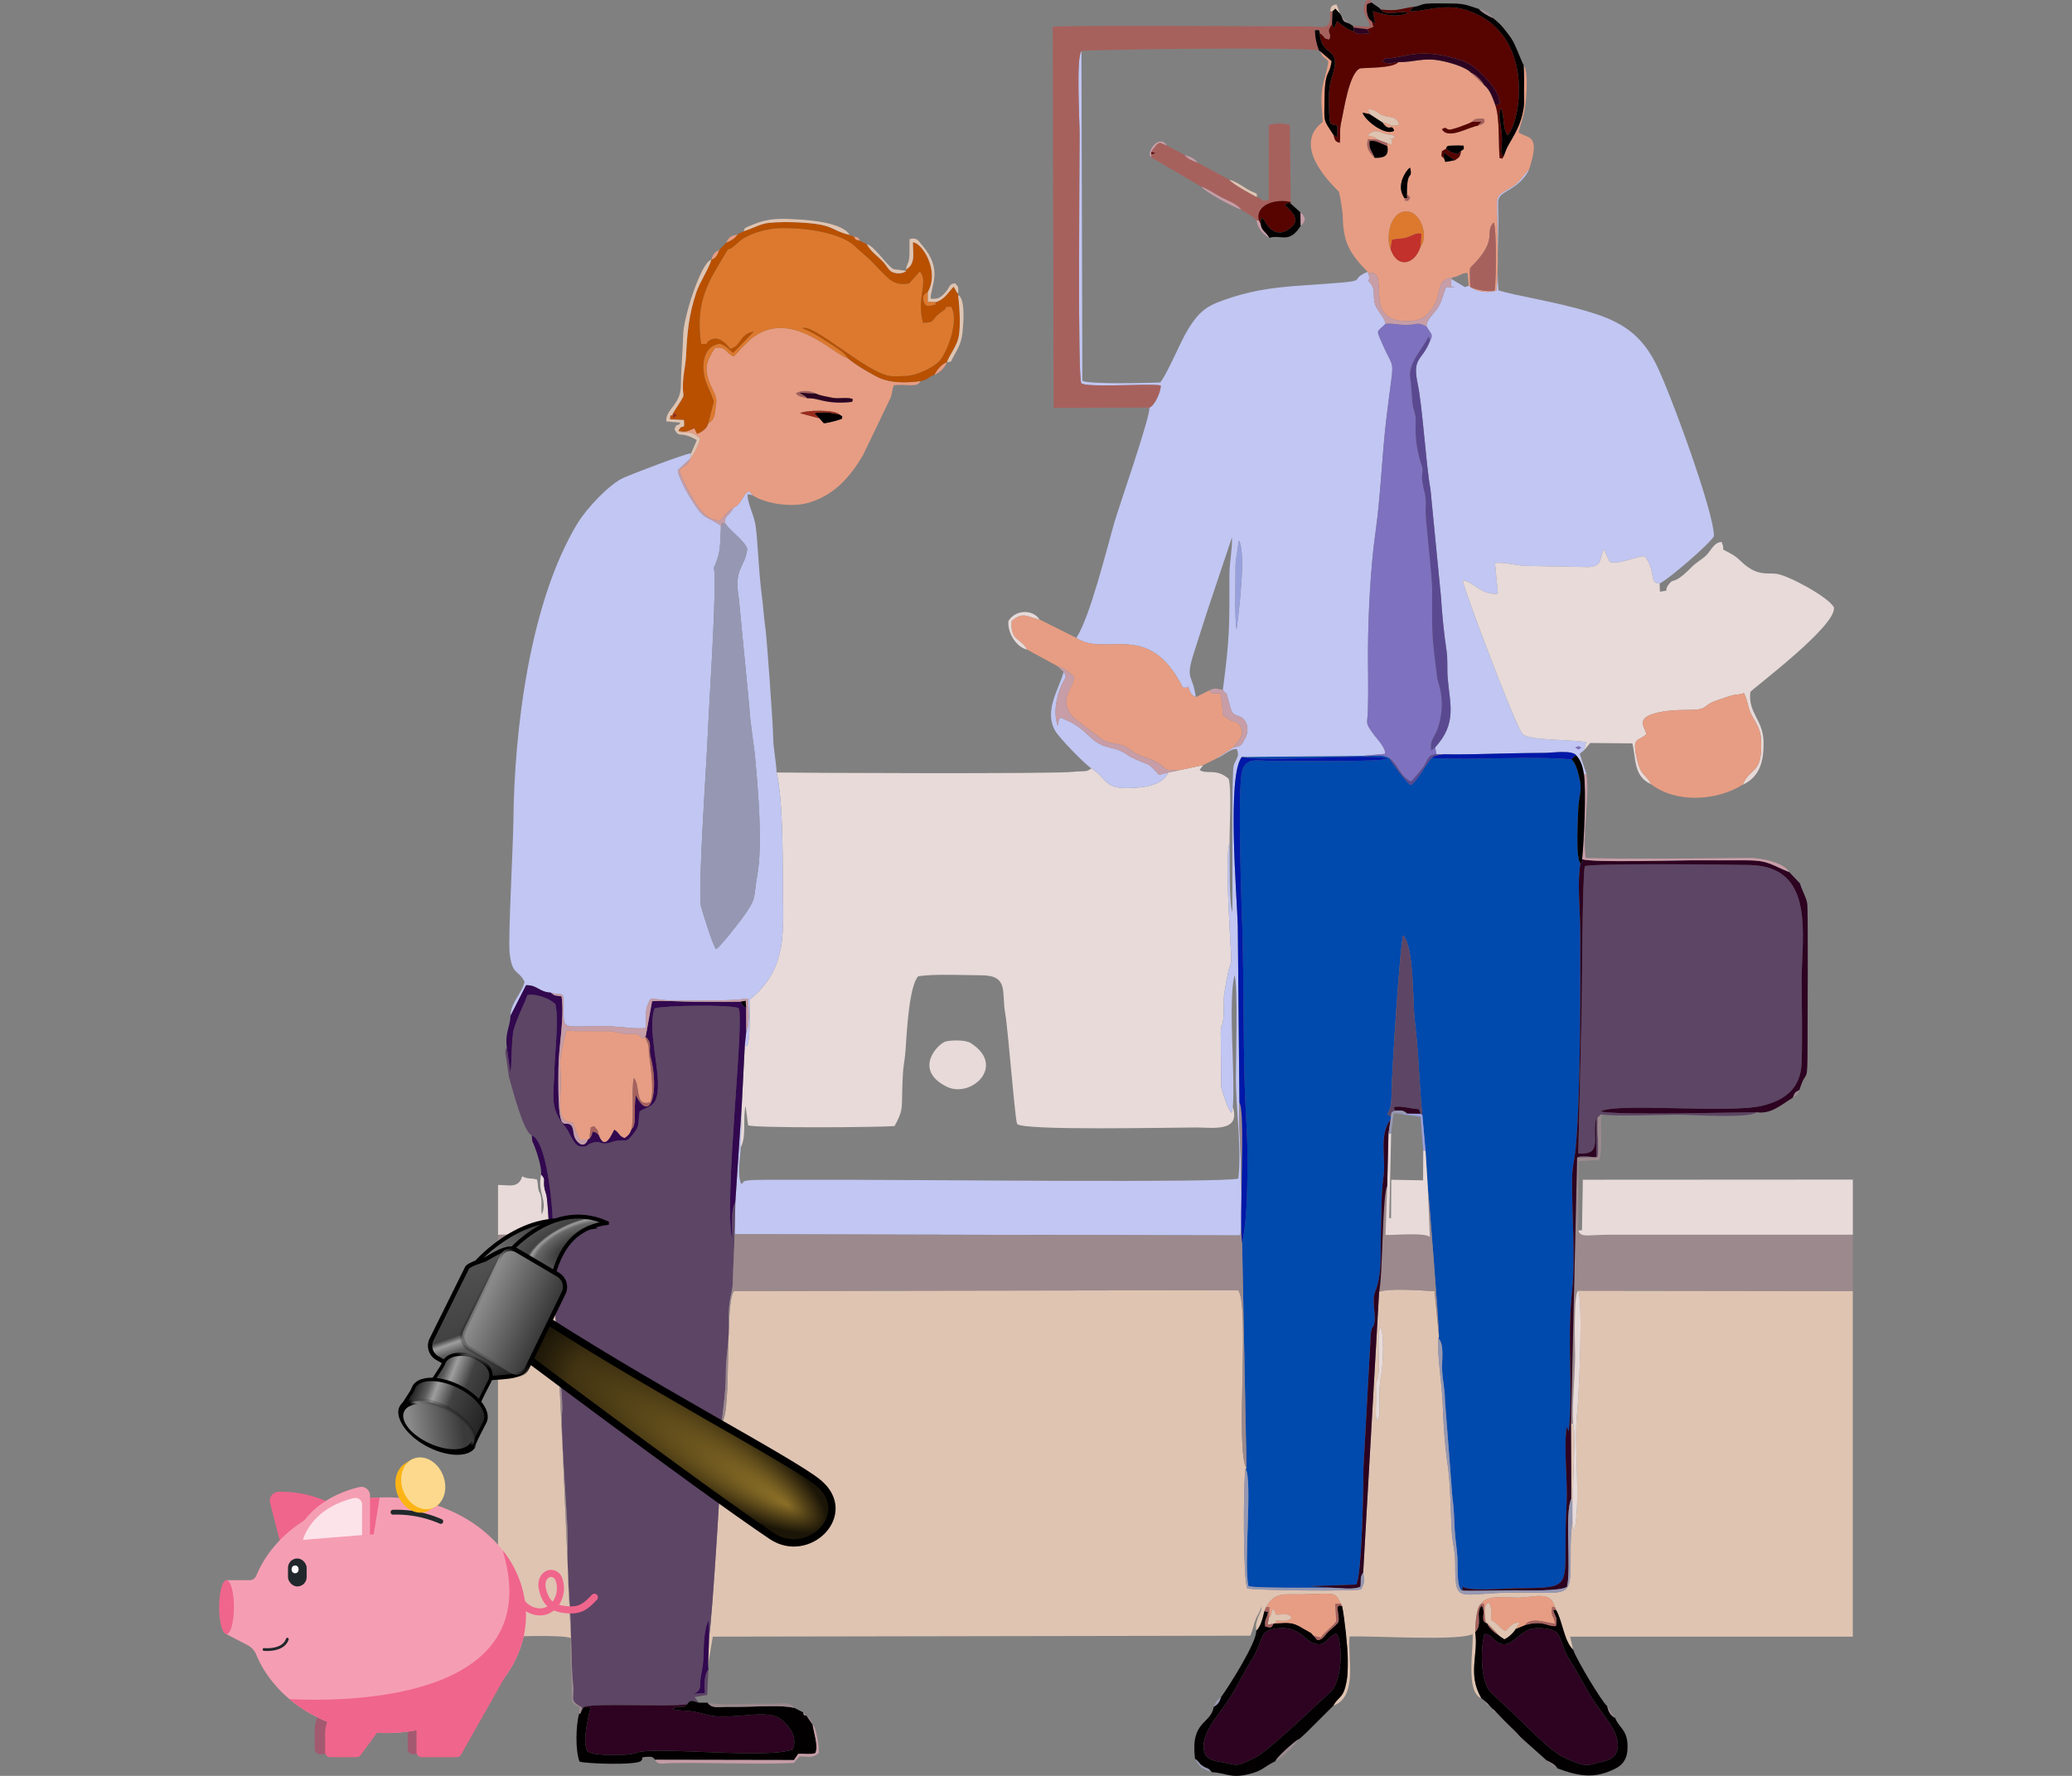
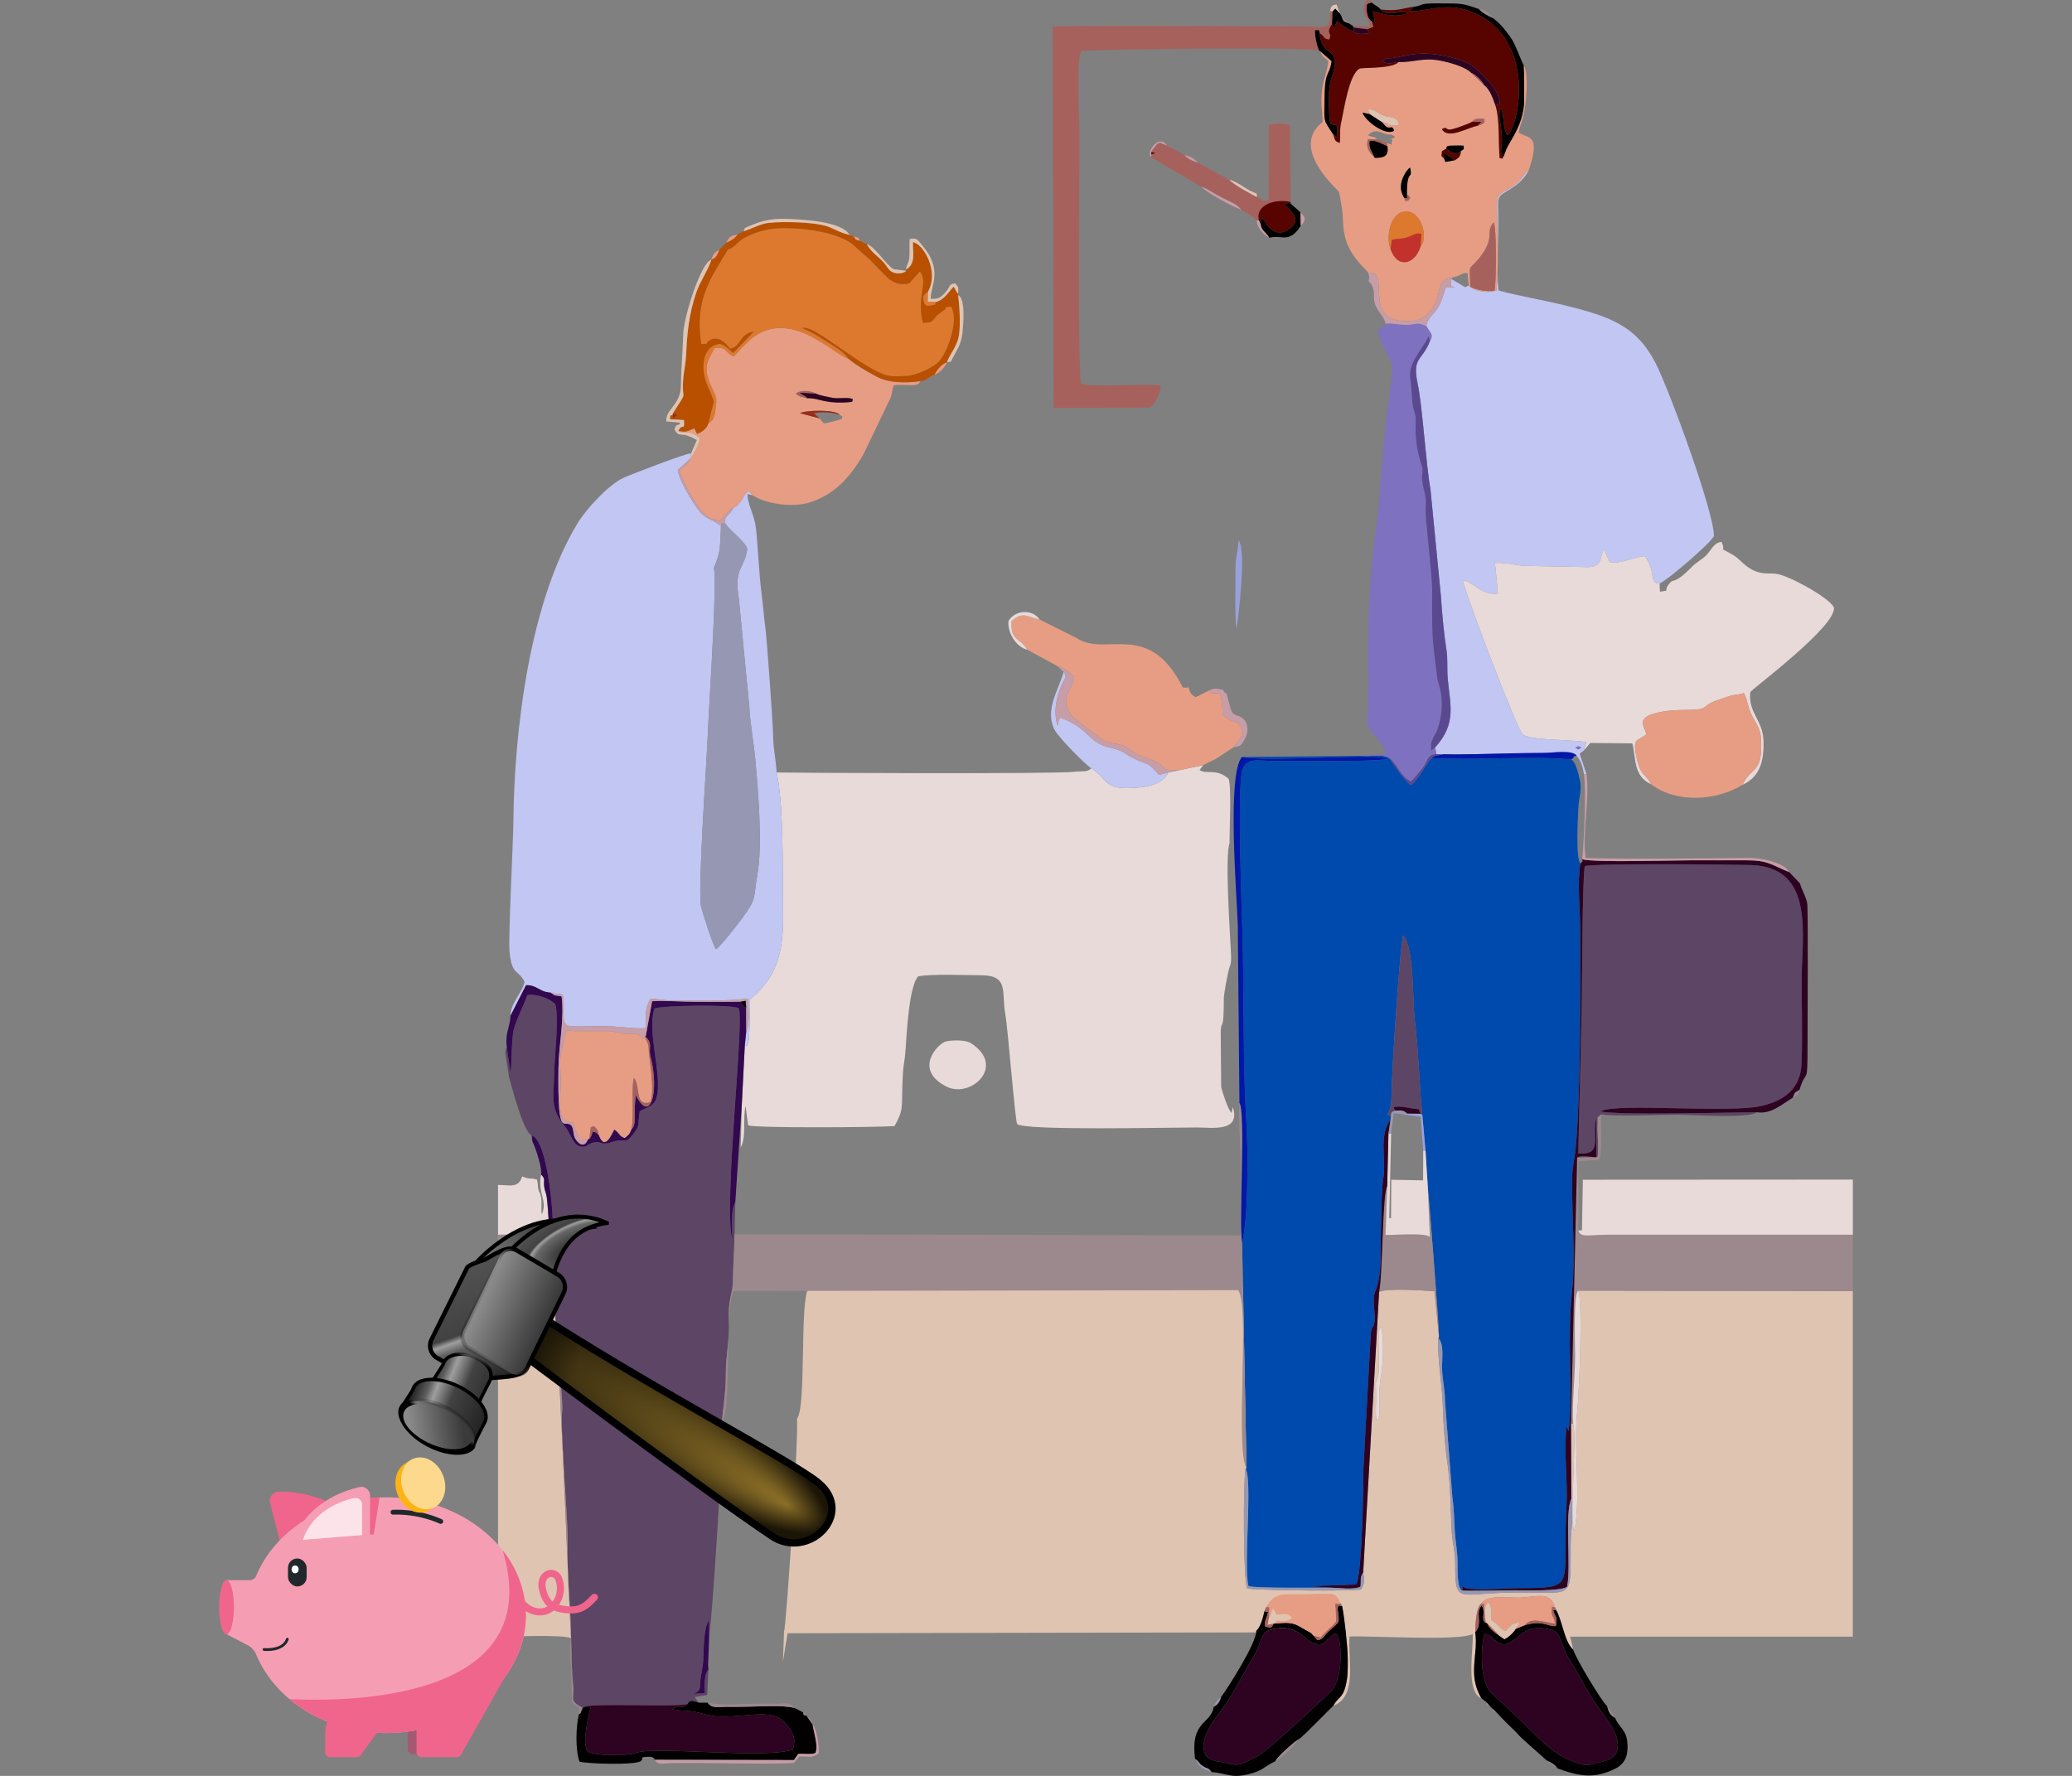
<svg xmlns="http://www.w3.org/2000/svg" xmlns:ns1="http://sodipodi.sourceforge.net/DTD/sodipodi-0.dtd" xmlns:ns2="http://www.inkscape.org/namespaces/inkscape" xmlns:xlink="http://www.w3.org/1999/xlink" version="1.1" width="350" height="300" viewBox="0 0 350 300" id="svg174" ns1:docname="03385.svg" ns2:version="1.3.2 (091e20e, 2023-11-25, custom)" ns2:export-filename="03385.png" ns2:export-xdpi="96" ns2:export-ydpi="96" xml:space="preserve">
  <rect x="0" y="0" width="350" height="300" fill="#808080" stroke="none" />
  <defs id="defs174">
    <style id="style1">.cls-1{fill:#fcd98d;}.cls-2{fill:#fcb415;}.cls-3{fill:#a35a71;}.cls-4{fill:#f0658c;}.cls-5{fill:#f59eb3;}.cls-6{fill:#21282b;}.cls-7{fill:#fff;}.cls-8{fill:#fce3e9;}</style>
    <linearGradient id="linearGradient6941">
      <stop id="stop6943" style="stop-color:#000000" offset="0" />
      <stop id="stop6945" style="stop-color:#5d5d5d" offset=".248" />
      <stop id="stop6947" style="stop-color:#9e9e9e" offset=".339" />
      <stop id="stop6949" style="stop-color:#424242" offset=".544" />
      <stop id="stop6951" style="stop-color:#232323" offset="1" />
    </linearGradient>
    <linearGradient id="linearGradient6906">
      <stop id="stop6908" style="stop-color:#000000" offset="0" />
      <stop id="stop6914" style="stop-color:#000000" offset=".405" />
      <stop id="stop6916" style="stop-color:#000000;stop-opacity:0" offset=".552" />
      <stop id="stop6910" style="stop-color:#000000;stop-opacity:.233" offset="1" />
    </linearGradient>
    <linearGradient id="linearGradient6023">
      <stop id="stop6025" style="stop-color:#8a8a8a" offset="0" />
      <stop id="stop6027" style="stop-color:#3a3a3a" offset="1" />
    </linearGradient>
    <linearGradient id="linearGradient4333" y2="294.89" xlink:href="#linearGradient6023" gradientUnits="userSpaceOnUse" x2="442.93" y1="316.39" x1="524.73" />
    <linearGradient id="linearGradient4341" y2="241.83" gradientUnits="userSpaceOnUse" x2="557.15" y1="426.96" x1="555.85">
      <stop id="stop6011" style="stop-color:#000000" offset="0" />
      <stop id="stop6017" style="stop-color:#5d5d5d" offset="0.439" />
      <stop id="stop6019" style="stop-color:#9e9e9e" offset=".504" />
      <stop id="stop6021" style="stop-color:#424242" offset=".544" />
      <stop id="stop6013" style="stop-color:#525252" offset="1" />
    </linearGradient>
    <linearGradient id="linearGradient4343" y2="-104.72" xlink:href="#linearGradient6023" gradientUnits="userSpaceOnUse" x2="608.13" y1="-192.11" x1="609.41" />
    <linearGradient id="linearGradient4345" y2="-229.69" xlink:href="#linearGradient6906" gradientUnits="userSpaceOnUse" x2="632.81" y1="-104.88" x1="543.97" />
    <linearGradient id="linearGradient4347" y2="433.51" xlink:href="#linearGradient6941" gradientUnits="userSpaceOnUse" x2="589.13" gradientTransform="translate(-17,-13)" y1="361.39" x1="674.58" />
    <linearGradient id="linearGradient4349" y2="346.74" xlink:href="#linearGradient6906" gradientUnits="userSpaceOnUse" x2="570.39" y1="385.81" x1="606.39" />
    <linearGradient id="linearGradient4351" y2="433.51" xlink:href="#linearGradient6941" gradientUnits="userSpaceOnUse" x2="589.13" y1="361.39" x1="674.58" />
    <linearGradient id="linearGradient4353" y2="449.27" xlink:href="#linearGradient6023" gradientUnits="userSpaceOnUse" x2="652.84" y1="423.1" x1="698.55" />
    <linearGradient id="linearGradient4355" y2="417.72" xlink:href="#linearGradient6906" gradientUnits="userSpaceOnUse" x2="651.85" y1="450.55" x1="673.85" />
    <linearGradient id="linearGradient1527" y2="423.13" gradientUnits="userSpaceOnUse" x2="458.66" y1="363.13" x1="520.16">
      <stop id="stop10792" style="stop-color:#000000" offset="0" />
      <stop id="stop10794" style="stop-color:#000000;stop-opacity:0" offset="1" />
    </linearGradient>
    <radialGradient id="radialGradient1530" fx="403.11" fy="569.23" gradientUnits="userSpaceOnUse" cy="468.11" cx="396.75" gradientTransform="matrix(0.285,0.23,-1,1.24,772,-188.86)" r="126.43">
      <stop id="stop4927" style="stop-color:#8a6e27" offset="0" />
      <stop id="stop4929" style="stop-color:#1b1507" offset="1" />
    </radialGradient>
    <radialGradient id="radialGradient1533" fx="434.43" fy="322.17" gradientUnits="userSpaceOnUse" cy="322.48" cx="431.79" gradientTransform="matrix(1.772,0.186,-0.089,0.846,-312.37,-30.359)" r="54.353">
      <stop id="stop7950" style="stop-color:#1d1d1d" offset="0" />
      <stop id="stop7952" style="stop-color:#686868" offset="0.439" />
      <stop id="stop7954" style="stop-color:#9e9e9e" offset=".504" />
      <stop id="stop7956" style="stop-color:#424242" offset=".544" />
      <stop id="stop7958" style="stop-color:#616161" offset="1" />
    </radialGradient>
  </defs>
  <ns1:namedview id="namedview174" pagecolor="#ffffff" bordercolor="#666666" borderopacity="1.0" ns2:showpageshadow="2" ns2:pageopacity="0.0" ns2:pagecheckerboard="0" ns2:deskcolor="#d1d1d1" ns2:document-units="px" ns2:zoom="1.3883633" ns2:cx="293.87121" ns2:cy="220.40341" ns2:window-width="2560" ns2:window-height="1351" ns2:window-x="-9" ns2:window-y="-9" ns2:window-maximized="1" ns2:current-layer="svg174" />
  <g id="g1" transform="translate(23.553)">
    <g id="g174">
-       <path d="m 208.956,239.929 c 0.563,-0.488 0.262,0.165 0.483,-0.96 0.21,-1.069 -0.284,-3.625 0.321,-6.727 0.298,-1.529 0.555,-6.942 -0.114,-8.104 -0.719,1.345 -0.032,5.999 -0.347,7.938 -0.441,2.713 -0.485,-0.321 -0.402,3.811 0.027,1.317 -0.159,2.833 0.058,4.041 z m -21.946,8.131 -0.166,0.056 c -0.401,2.233 -0.435,18.763 0.295,20.223 1.387,0.34 18.109,0.497 19.202,0.161 0.651,-1.149 0.627,-1.553 0.373,-2.833 l 2.69,-47.419 c 1.359,-0.692 7.382,-0.247 9.372,-0.117 l 0.75,7.828 -0.099,0.121 c -0.314,2.185 0.654,8.428 0.716,10.835 0.094,3.629 0.368,7.267 0.877,10.817 0.454,3.161 0.465,7.727 0.657,11.023 0.113,1.938 0.584,3.265 0.582,5.433 -0.005,7.028 0.418,4.904 9.825,4.844 10.554,-0.067 9.591,1.467 9.679,-8.17 0.021,-2.311 0.602,-5.471 0.109,-7.636 l -0.054,-12.742 h 0.36 c 0.669,2.715 -0.692,16.471 0.181,18.147 1.184,-5.201 -0.112,-14.306 0.501,-20.035 0.321,-3.001 0.996,-18.476 0.184,-20.566 l 46.382,0.063 v 58.389 l -47.749,-0.004 0.51,2.203 c -1.515,-1.351 -1.841,-4.974 -2.908,-6.737 l -0.161,-0.428 c -0.72,-2.795 -3.309,-1.718 -6.014,-1.626 -1.862,0.064 -5.529,-0.646 -6.564,1.129 -0.766,0.732 -0.871,3.575 -0.907,4.706 0.585,3.73 -1.352,7.095 1.037,11.142 -2.722,-1.028 -1.271,-8.468 -1.466,-10.833 -2.121,1.225 -16.978,0.274 -20.787,0.421 -0.362,3.284 1.495,10.173 -2.746,11.686 0.782,-1.456 1.531,-1.254 2.025,-3.142 0.458,-1.751 0.413,-2.978 0.41,-4.76 -0.003,-1.989 -0.554,-6.99 -0.949,-8.911 l -0.208,-0.412 c -0.694,-1.387 -0.799,-1.688 -2.441,-1.698 -1.335,-0.007 -2.755,0.084 -4.103,0.11 -3.052,0.059 -4.572,-0.489 -6.099,2.163 l -0.281,0.691 c -0.253,1.066 -0.607,2.627 -1.374,3.297 -0.305,-2.011 1.09,-3.297 0.872,-4.021 -0.381,1.163 -0.538,1.029 -0.974,2.113 -0.395,0.983 -0.424,1.648 -0.904,2.747 l -90.796,0.16 -0.79,4.813 0.181,-5.08 c 0.371,-0.625 2.56,-34.183 2.178,-35.932 1.669,-2.081 0.386,-20.151 2.01,-22.19 l 85.148,-0.141 c 2.043,2.257 -0.526,27.119 1.433,30.111 z" style="fill:#dfc4b2;fill-rule:evenodd;stroke-width:1.062" id="path1" />
+       <path d="m 208.956,239.929 c 0.563,-0.488 0.262,0.165 0.483,-0.96 0.21,-1.069 -0.284,-3.625 0.321,-6.727 0.298,-1.529 0.555,-6.942 -0.114,-8.104 -0.719,1.345 -0.032,5.999 -0.347,7.938 -0.441,2.713 -0.485,-0.321 -0.402,3.811 0.027,1.317 -0.159,2.833 0.058,4.041 z m -21.946,8.131 -0.166,0.056 c -0.401,2.233 -0.435,18.763 0.295,20.223 1.387,0.34 18.109,0.497 19.202,0.161 0.651,-1.149 0.627,-1.553 0.373,-2.833 l 2.69,-47.419 c 1.359,-0.692 7.382,-0.247 9.372,-0.117 l 0.75,7.828 -0.099,0.121 c -0.314,2.185 0.654,8.428 0.716,10.835 0.094,3.629 0.368,7.267 0.877,10.817 0.454,3.161 0.465,7.727 0.657,11.023 0.113,1.938 0.584,3.265 0.582,5.433 -0.005,7.028 0.418,4.904 9.825,4.844 10.554,-0.067 9.591,1.467 9.679,-8.17 0.021,-2.311 0.602,-5.471 0.109,-7.636 l -0.054,-12.742 h 0.36 c 0.669,2.715 -0.692,16.471 0.181,18.147 1.184,-5.201 -0.112,-14.306 0.501,-20.035 0.321,-3.001 0.996,-18.476 0.184,-20.566 l 46.382,0.063 v 58.389 l -47.749,-0.004 0.51,2.203 c -1.515,-1.351 -1.841,-4.974 -2.908,-6.737 l -0.161,-0.428 c -0.72,-2.795 -3.309,-1.718 -6.014,-1.626 -1.862,0.064 -5.529,-0.646 -6.564,1.129 -0.766,0.732 -0.871,3.575 -0.907,4.706 0.585,3.73 -1.352,7.095 1.037,11.142 -2.722,-1.028 -1.271,-8.468 -1.466,-10.833 -2.121,1.225 -16.978,0.274 -20.787,0.421 -0.362,3.284 1.495,10.173 -2.746,11.686 0.782,-1.456 1.531,-1.254 2.025,-3.142 0.458,-1.751 0.413,-2.978 0.41,-4.76 -0.003,-1.989 -0.554,-6.99 -0.949,-8.911 l -0.208,-0.412 l -0.281,0.691 c -0.253,1.066 -0.607,2.627 -1.374,3.297 -0.305,-2.011 1.09,-3.297 0.872,-4.021 -0.381,1.163 -0.538,1.029 -0.974,2.113 -0.395,0.983 -0.424,1.648 -0.904,2.747 l -90.796,0.16 -0.79,4.813 0.181,-5.08 c 0.371,-0.625 2.56,-34.183 2.178,-35.932 1.669,-2.081 0.386,-20.151 2.01,-22.19 l 85.148,-0.141 c 2.043,2.257 -0.526,27.119 1.433,30.111 z" style="fill:#dfc4b2;fill-rule:evenodd;stroke-width:1.062" id="path1" />
      <path d="m 211.159,128.089 c 0.554,0.951 2.842,4.082 3.598,4.517 1.044,-0.586 2.62,-3.664 3.509,-4.546 7.599,0.426 16.201,-0.402 23.62,0.229 0.827,0.598 1.212,2.577 1.458,3.664 0.328,1.451 -0.239,3.025 -0.291,4.548 -0.059,1.711 -0.48,8.403 0.349,9.371 -0.558,3.242 -0.035,7.948 -0.024,11.376 0.035,9.866 0.061,27.972 -0.765,36.646 -0.23,2.409 -0.619,2.996 -0.619,5.818 0.001,5.796 0.563,13.041 0.028,18.068 -0.94,8.841 0.176,16.36 -0.582,23.981 l -0.367,-0.723 c -0.519,4.044 0.22,9.087 -0.011,13.211 -0.803,14.324 2.138,13.935 -8.722,14.047 -1.641,0.017 -8.005,0.576 -8.823,-0.295 l -0.065,0.693 c -0.926,-0.303 -0.775,-3.708 -0.794,-4.751 -0.036,-1.971 -0.356,-3.471 -0.473,-5.351 -0.122,-1.945 -0.11,-3.637 -0.399,-5.582 l -1.253,-16.347 c -0.012,-2.065 -0.416,-3.431 -0.489,-5.341 -0.059,-1.547 0.406,-4.214 -0.616,-5.242 l 0.099,-0.121 c -0.008,-2.267 -1.803,-25.005 -1.878,-25.1 l -0.409,-6.501 -0.533,-5.975 c -0.533,-5.168 -0.62,-10.652 -1.251,-15.72 -0.428,-3.438 -0.082,-12.598 -1.982,-14.649 -0.482,0.921 -1.95,22.92 -1.979,27.169 -0.025,3.559 -1.43,2.725 -0.092,3.425 l -0.057,0.505 c -2.059,2.683 -0.734,6.651 -1.203,9.694 -0.402,2.612 -0.349,6.776 -0.445,9.561 -0.112,3.292 0.263,6.833 -0.955,9.82 -0.632,1.55 0.12,3.543 -0.133,5.197 -0.166,1.083 -0.451,0.539 -0.607,1.879 l -1.244,22.621 c 0.005,2.911 -0.229,18.04 -1.215,19.788 l -7.833,0.285 3.526,0.257 c -2.035,-0.022 -12.886,0.126 -13.905,-0.28 -0.849,-3.565 0.716,-17.953 -0.49,-19.816 l 0.166,-0.056 -0.746,-38.079 c 0.859,-3.863 0.86,-9.121 0.908,-13.329 0.05,-4.348 -0.334,-8.664 -0.464,-12.994 -0.269,-8.921 -0.155,-17.825 -0.41,-26.763 -0.127,-4.432 -0.872,-23.89 0.002,-26.79 0.672,-2.228 2.824,-1.547 5.009,-1.555 3.395,-0.012 18.349,0.202 19.471,-0.377 -1.813,-0.989 -20.144,0.613 -24.56,-0.297 l 20.422,-0.189 c 1.439,0.155 3.278,-0.415 4.515,0.402 z" style="fill:#0049ad;fill-rule:evenodd;stroke-width:1.062" id="path2" />
      <path d="m 184.148,142.405 c -0.793,2.138 0.026,14.492 0.203,18.056 0.055,1.108 0.162,1.992 -0.183,2.836 -0.302,0.738 -0.992,4.735 -0.993,5.302 -0.004,6.169 -0.401,3.362 -0.522,5.611 l 0.075,9.39 c 0.107,0.636 1.201,4.012 1.75,4.404 l 0.221,-0.988 c 1.344,4.295 -3.481,3.446 -6.131,3.448 -4.845,0.002 -29.254,0.567 -30.298,-0.59 -0.348,-0.385 -1.531,-15.919 -2.032,-18.735 -0.635,-3.567 0.686,-6.39 -4.105,-6.388 -2.793,0.001 -8.106,-0.269 -10.591,0.186 -1.544,1.673 -1.929,9.599 -2.124,12.338 -0.202,2.843 -0.451,2.124 -0.562,6.889 -0.076,3.27 0.085,3.492 -1.292,6.06 -2.582,0.224 -23.7,0.379 -24.747,-0.134 l -0.425,-3.263 c -0.519,2.214 0.198,5.134 -0.83,7.02 l 0.19,-7.229 0.513,-10.101 0.393,0.192 c 0.596,-1.428 0.361,-6.002 0.472,-7.872 5.703,-4.707 5.695,-9.912 5.582,-17.039 -0.092,-5.779 0.101,-16.077 -1.08,-21.302 1.355,0.053 47.177,0.286 50.214,-0.116 1.36,-0.18 2.26,0.133 2.938,-0.594 2.683,1.674 2.096,3.458 6.314,3.345 2.278,-0.06 5.587,-0.289 6.713,-2.637 l 1.888,-0.392 4.012,-0.848 -0.63,0.818 c 1.26,0.847 2.753,-0.383 4.906,1.49 0.51,1.504 0.129,8.667 0.162,10.844 z" style="fill:#e7dad9;fill-rule:evenodd;stroke-width:1.062" id="path3" />
-       <path d="m 185.687,91.297 c -0.532,4.777 -0.543,1.474 -0.552,7.491 -0.003,2.21 -0.095,5.574 0.189,7.559 0.242,-1.786 1.731,-13.183 0.362,-15.05 z m 21.771,-45.379 0.092,0.182 c 0.426,1.203 0.04,1.06 0.078,1.239 0.126,0.59 0.093,0.09 0.488,0.739 0.595,0.979 0.304,1.615 0.461,2.688 0.251,1.721 1.711,2.617 1.925,3.924 -1.525,1.538 -1.62,0.88 -0.653,3.15 2.354,5.524 2.128,1.473 0.765,13.014 -0.735,6.228 -0.951,12.982 -1.826,19.124 -0.819,5.744 -1.216,13.651 -1.259,19.501 -0.026,3.454 0.098,7.028 -0.015,10.463 -0.081,2.467 -0.533,2.033 0.922,4.04 0.736,1.015 1.997,2.185 2,3.36 l -3.792,0.343 -20.422,0.189 c -2.554,3.07 -0.836,23.442 -0.687,28.507 l 0.277,29.919 c -0.222,2.463 0.248,8.162 0.255,11.115 0.007,2.985 0.32,8.606 -0.11,11.283 l -85.422,-0.204 0.122,-5.413 1.095,-16.464 -0.19,7.229 c -0.066,1.815 -0.62,4.427 0.064,6.118 0.934,-0.101 -1.087,-0.671 4.055,-0.658 l 16.056,6.4e-4 c 9.919,-0.001 61.454,0.532 63.876,-0.209 0.62,-4.723 -0.413,-11.882 -0.406,-16.973 0.003,-2.628 0.388,-16.082 -0.239,-17.348 -1.097,4.616 0.149,16.584 -0.267,22.24 l -0.221,0.988 c -0.549,-0.392 -1.643,-3.767 -1.75,-4.404 l -0.075,-9.39 c 0.12,-2.249 0.517,0.558 0.522,-5.611 6.4e-4,-0.568 0.691,-4.565 0.993,-5.302 0.346,-0.844 0.239,-1.728 0.183,-2.836 -0.178,-3.564 -0.996,-15.918 -0.203,-18.056 0.023,2.299 -0.128,10.257 0.468,11.681 0.07,-2.226 -0.185,-23.547 0.231,-24.8 0.42,-1.266 1.041,-1.425 0.526,-2.742 -1.085,-0.148 -2.038,1.037 -3.482,1.607 l 2.906,-1.907 c 1.253,-0.174 1.332,-0.277 2.014,-1.601 0.515,-0.999 0.52,-2.38 -0.331,-3.182 -1.05,-0.99 -1.721,-0.178 -2.206,-1.937 -1.203,-4.355 -0.278,-1.361 -1.27,-3 1.197,-9.038 1.111,-10.852 1.112,-19.522 3.2e-4,-1.998 0.535,-4.444 0.423,-6.222 -0.005,0.081 -3.873,11.53 -4.317,12.921 -0.703,2.203 -1.433,4.456 -2.16,6.758 -1.436,4.546 -0.117,3.396 0.368,7.317 -0.893,-0.452 -0.988,-0.833 -1.303,-1.912 0.361,0.344 -0.29,0.33 -0.883,0.283 -5.796,-11.6 -13.058,-5.019 -17.985,-8.39 2.297,-3.511 5.048,-14.688 6.361,-19.297 0.806,-2.831 6.196,-18.185 5.976,-19.607 0.893,-0.277 1.988,-2.798 1.914,-3.747 -2.169,-0.342 -12.577,0.425 -13.413,-0.362 -0.634,-0.612 -0.291,-36.466 -0.291,-42.155 0,-2.184 -0.604,-12.992 0.313,-13.952 L 159.277,64.308 c 0.723,0.649 11.328,0.387 13.16,0.304 1.23,-1.562 3.26,-6.582 4.617,-8.845 2.237,-3.73 3.741,-4.327 7.721,-5.612 3.762,-1.214 7.626,-1.661 11.61,-1.932 13.399,-0.91 7.003,-0.573 11.072,-2.304 z" style="fill:#c1c6f2;fill-rule:evenodd;stroke-width:1.062" id="path4" />
      <path d="m 93.039,77.488 -2.098,1.93 c 0.162,1.451 1.872,4.348 2.733,5.663 1.939,2.963 2.264,2.032 4.544,3.743 l -0.03,1.153 c -0.068,1.449 -0.069,2.922 -0.529,4.315 -0.933,2.828 -0.545,0.344 -0.497,3.402 0.097,6.191 -0.941,20.967 -1.229,27.864 -0.14,3.35 -1.668,25.46 -1.05,27.642 0.402,1.418 1.85,6.096 2.494,7.148 0.673,-0.299 3.816,-4.384 4.453,-5.255 2.578,-3.527 1.809,-3.226 2.549,-7.322 0.901,-4.992 0.139,-14.133 -0.337,-19.388 -0.247,-2.727 -0.898,-6.276 -1.02,-8.941 l -1.767,-18.304 c -0.913,-5.294 1.022,-5.087 1.418,-8.453 -0.588,-1.457 -2.684,-2.802 -3.695,-4.211 -0.27,-1.518 0.657,-1.149 1.327,-2.681 1.532,-0.678 1.594,-2.349 2.648,-2.795 l 0.642,0.674 -0.867,-0.203 c -0.069,1.436 1.008,3.389 1.308,5.066 0.398,2.228 0.528,7.718 1.076,11.911 0.262,2.009 0.375,3.954 0.659,5.936 0.194,1.354 1.249,15.82 1.28,18.157 0.027,2.01 0.485,3.88 0.581,5.956 1.181,5.225 0.988,15.523 1.08,21.302 0.114,7.127 0.122,12.332 -5.582,17.039 -0.11,1.871 0.124,6.445 -0.472,7.872 l -0.393,-0.192 0.241,-2.294 0.215,-0.495 c 0.318,-1.158 0.195,-3.899 0.047,-5.03 -3.759,0.463 -8.382,0.315 -12.378,0.356 -1.107,0.011 -3.754,-0.384 -3.999,-0.351 -1.3,1.944 -0.668,3.333 -0.897,4.953 -1.136,0.252 -4.872,-0.289 -6.562,-0.299 -8.158,-0.047 -7.22,0.97 -7.275,-4.003 -0.023,-2.091 -0.396,-1.035 -2.187,-1.673 -1.976,-0.113 -2.268,-1.299 -4.161,-1.252 l -2.611,5.137 c -0.06,-2.041 1.908,-3.753 2.361,-5.709 -1.091,-2.156 -2.131,-0.982 -2.541,-5.027 -0.242,-2.387 0.612,-18.286 0.647,-22.028 0.143,-15.492 2.772,-37.194 10.887,-50.48 1.434,-2.348 5.236,-6.493 7.734,-7.61 1.518,-0.679 10.382,-4.086 11.406,-4.139 z" style="fill:#c1c6f2;fill-rule:evenodd;stroke-width:1.062" id="path5" />
      <path d="m 100.657,203.082 -0.122,5.413 c -0.038,2.684 -0.26,5.278 -0.293,8.054 -0.016,1.327 -0.382,2.18 -0.564,3.544 -0.184,1.377 -0.117,2.683 -0.116,4.082 0.003,3.058 -0.524,5.06 -0.511,7.898 0.017,3.567 -0.711,7.365 -0.632,8.207 0.382,1.749 -1.807,35.308 -2.178,35.932 l -0.057,-2.519 c -0.935,1.547 -0.827,4.814 -0.945,6.809 -0.081,1.375 -0.418,2.309 -0.5,3.569 -0.076,1.169 0.044,1.64 -1.202,2.054 l 1.962,-0.088 c -0.036,-1.431 -0.166,-3.086 0.614,-4.012 l -0.205,4.305 -2.141,0.358 0.719,0.944 c -1.011,-0.245 -1.398,-0.651 -1.952,0.262 -3.028,0.524 -16.382,-0.285 -17.531,0.516 l -0.523,1.03 0.286,-0.967 c -2.352,-1.322 -1.21,-1.409 -1.52,-3.973 -0.393,-3.251 -0.191,-10.061 -0.705,-15.402 -0.348,-3.614 -0.118,-6.925 -0.239,-10.511 -0.118,-3.494 -1.202,-17.845 -0.912,-20.06 0.224,-1.712 -0.62,-7.642 -0.615,-10.282 0.003,-1.821 -0.511,-3.01 -0.528,-4.826 -0.015,-1.483 0.227,-3.676 -0.159,-5.034 -0.309,-1.088 -0.978,-8.812 -0.862,-9.955 l -0.086,-1.936 c 0.806,0.985 0.273,1.065 0.651,2.239 0.327,-2.213 -0.719,-16.095 -3.531,-16.922 -1.447,-0.628 -3.348,-8.215 -3.843,-9.908 l -0.607,-4.109 0.08,-0.694 0.193,0.05 0.568,3.971 c 0.285,-0.521 0.122,-5.7 0.617,-7.341 0.67,-2.223 1.597,-3.772 2.282,-5.715 1.541,-0.171 3.641,0.513 4.716,1.585 0.619,2.604 -0.122,8.274 -0.174,11.191 -0.077,4.341 -0.902,6.282 1.858,9.54 0.761,0.898 1.289,3.034 2.497,3.283 1.146,0.237 1.134,-0.331 2,-0.593 1.434,-0.433 1.203,0.203 2.415,0.085 0.902,-0.088 0.888,-0.412 2.35,-0.491 1.127,-0.06 1.117,0.185 1.895,-0.729 1.635,-1.922 0.997,-1.848 1.392,-4.166 0.834,-0.683 2.403,-0.619 2.879,-2.458 0.971,-3.755 -1.721,-11.112 -0.351,-14.971 1.626,-0.497 12.91,-0.67 14.156,-0.035 1.153,1.096 -2.569,32.948 -1.051,39.064 0.076,-1.826 -0.345,-4.874 0.524,-6.289 z" style="fill:#5d4565;fill-rule:evenodd;stroke-width:1.062" id="path6" />
      <path d="m 243.553,126.312 c -0.501,-0.362 -0.534,-0.239 -1.008,-0.013 0.812,0.341 0.096,0.489 1.008,0.013 z M 256.784,98.572 c -1.86,0.026 -0.487,-1.952 -2.52,-4.622 -1.697,0.093 -4.274,1.454 -5.92,0.974 l -0.96,-2.115 c -0.846,1.498 -0.129,2.807 -2.538,2.991 l -11.112,-0.218 c -1.28,-0.116 -3.501,-0.655 -4.76,-0.463 l 0.507,5.159 c -2.881,0.352 -4.161,-2.107 -5.946,-2.222 0.011,1.015 8.906,24.654 10.106,25.943 1.073,1.152 8.511,0.889 10.734,1.387 l -0.345,1.357 -0.749,0.59 1.165,3.469 h -0.439 c -0.187,-1.123 -0.451,-2.242 -1.23,-3.112 -0.613,-1.069 -4.132,-0.505 -5.338,-0.501 -1.955,0.005 -3.908,0.044 -5.862,0.079 -3.692,0.066 -7.647,0.238 -11.311,0.146 l -1.179,-0.011 -0.213,-1.153 c 3.729,-4.084 2.478,-7.29 2.112,-11.728 -0.128,-1.551 0.039,-3.125 -0.199,-4.666 -0.409,-2.645 -0.771,-6.324 -0.93,-9.014 L 218.076,82.631 c -0.716,-3.777 -1.362,-14.033 -2.129,-17.646 -1.021,-4.81 0.69,-3.827 2.087,-7.475 0.658,-1.059 -0.098,-1.328 -0.634,-2.403 -0.007,-1.122 1.247,-2.094 1.86,-3.014 0.65,-0.974 1.016,-2.385 1.417,-3.591 l 1.588,0.004 -0.758,-0.14 0.115,-1.223 2.304,1.368 0.608,-0.257 c 1.146,1.066 3.372,1.281 4.685,0.827 0.396,-3.312 0.163,-9.436 0.115,-12.987 -0.043,-3.181 -0.226,-2.917 2.203,-4.329 1.674,-0.973 1.98,-1.881 3.217,-3.179 -0.545,1.319 -1.815,2.505 -3.068,3.276 -2.417,1.487 -2.207,1.159 -2.151,4.229 0.075,4.115 -0.318,8.942 0.023,12.951 3.083,0.986 9.469,1.846 15.617,3.731 5.267,1.615 8.492,3.755 11.001,8.707 2.237,4.416 9.832,25.032 9.79,29.096 -0.708,1.298 -7.723,7.344 -9.181,7.998 z" style="fill:#c1c6f2;fill-rule:evenodd;stroke-width:1.062" id="path7" />
      <path d="m 273.201,187.891 c -1.357,1.109 -10.844,0.414 -13.336,0.414 -2.823,0 -10.8,0.352 -12.922,-0.063 -0.88,0.829 -0.549,0.133 -0.629,1.777 -0.069,1.406 0.238,3.992 3.2e-4,5.453 l -3.458,0.075 c 0.953,-0.547 1.865,-0.046 3.236,-0.07 l -0.026,-6.685 c -0.741,3.536 1.209,6.308 -3.02,6.075 l 0.568,-23.958 c 0.078,-3.226 0.119,-23.376 0.546,-24.591 1.489,-0.51 24.567,-0.28 27.952,-0.19 11.015,0.291 8.671,11.862 8.671,19.43 0,4.603 0.151,9.464 -0.015,14.034 -0.155,4.269 -2.809,6.286 -6.679,7.207 -5.647,1.345 -24.352,-0.564 -27.276,0.93 2.308,0.724 22.297,0.169 26.388,0.16 z" style="fill:#5d4565;fill-rule:evenodd;stroke-width:1.062" id="path9" />
      <path d="m 270.825,132.563 c 1.321,-3.143 3.443,-1.636 3.091,-7.771 -0.087,-1.512 -0.728,-2.468 -1.445,-3.732 -0.814,-1.435 -0.7,-2.471 -1.428,-3.973 -2.035,0.608 -0.098,-0.359 -4.697,1.27 -2.497,0.885 -1.214,1.562 -4.688,1.569 -1.987,0.004 -3.951,0.081 -5.816,0.62 -3.15,0.911 -1.454,2.418 -1.298,3.485 -1.472,1.339 -2.503,0.321 -1.542,4.375 0.646,2.725 1.394,2.275 2.381,4.095 -3.029,-1.379 -2.549,-4.202 -3.201,-6.924 l -7.118,-0.064 -1.034,1.229 0.345,-1.357 c -2.223,-0.497 -9.661,-0.234 -10.734,-1.387 -1.2,-1.289 -10.095,-24.928 -10.106,-25.943 1.785,0.115 3.065,2.574 5.946,2.222 l -0.507,-5.159 c 1.26,-0.192 3.48,0.347 4.76,0.463 l 11.112,0.218 c 2.409,-0.185 1.692,-1.493 2.538,-2.991 l 0.96,2.115 c 1.647,0.48 4.223,-0.881 5.92,-0.974 2.034,2.669 0.66,4.648 2.52,4.622 l 0.06,1.38 c 1.845,-0.279 0.552,0.035 1.467,-1.215 0.948,-1.295 0.672,0.332 3.902,-2.956 0.803,-0.817 1.803,-1.291 2.529,-2.057 0.867,-0.915 1.198,-2.045 2.5,-2.18 0.842,1.805 -0.596,0.796 1.334,1.851 1.13,0.618 1.18,0.709 2.184,1.637 2.609,2.412 4.35,1.665 5.826,1.911 2.218,0.37 8.815,4.008 9.64,5.653 0.567,3.113 -13.926,13.865 -14.118,14.317 -0.383,3.608 2.165,4.652 2.234,8.371 0.059,3.174 -0.52,5.883 -3.518,7.282 z" style="fill:#e7dad9;fill-rule:evenodd;stroke-width:1.062" id="path10" />
      <path d="m 228.904,49.088 c 0.304,-1.383 0.355,-10.541 -0.134,-11.522 -1.554,1.659 0.483,2.486 -2.553,6.166 -1.838,2.227 -1.473,0.437 -1.42,4.705 0.881,0.512 3.028,0.91 4.107,0.652 z m -17.557,-7.001 c 1.088,3.292 4.056,2.69 5.047,-0.401 1.419,-1.58 0.13,-6.229 -2.652,-5.955 -2.612,0.257 -3.216,4.647 -2.395,6.357 z m 2.315,-8.624 c 0.454,0.554 -0.588,0.378 0.61,0.459 0.529,-0.595 0.491,-0.499 -0.164,-1.113 -0.033,-4.482 1,-2.226 0.549,-4.489 -0.572,0.248 -1.261,1.63 -1.412,2.196 -0.337,1.259 -0.141,1.966 0.417,2.946 z m 7.078,-8.352 -0.712,0.42 c -0.102,1.032 -0.236,0.687 0.34,1.216 l 0.228,0.613 1.603,-0.289 c 0.744,-0.459 0.923,-0.629 1.037,-1.559 0.743,-0.455 0.386,-0.325 0.464,-0.903 -0.58,-0.029 -1.229,-0.052 -1.832,-0.015 -0.694,0.042 -1.074,-0.039 -1.128,0.518 z m -11.645,-1.549 -1.57,-0.058 c -0.409,1.442 0.205,2.213 1.123,3.161 1.531,0.028 2.449,-0.254 2.15,-1.993 l -0.07,-0.506 0.78,0.261 c -0.025,-0.703 0.55,-0.941 -0.699,-0.934 1.146,-0.048 0.575,0.075 1.299,-0.389 -1.249,-0.806 -0.253,0.074 -2.318,-0.727 -1.008,-0.391 -1.565,-0.193 -2.282,0.465 0.847,0.396 1.012,0.08 1.587,0.721 z m 16.01,-2.994 c -0.366,0.282 -3.427,1.409 -3.878,1.327 -0.644,-0.116 -0.404,-0.543 -1.213,-0.073 1.04,1.829 4.378,-0.322 6.056,-0.581 0.784,-0.314 0.747,-0.136 1.159,-0.682 -0.165,-0.345 0.307,-0.551 -0.836,-0.511 -0.965,0.034 -0.886,0.169 -1.288,0.519 z m -15.155,0.08 c 1.392,0.193 1.01,0.87 2.852,0.42 -0.46,-1.413 -1.268,-1.157 -2.492,-1.486 -1.232,-0.332 -1.3,-1.135 -2.813,-1.1 l 0.377,0.813 -1.264,-0.262 c 0.409,1.367 3.925,4.017 5.333,3.047 -0.48,-1.381 -0.743,0.423 -1.993,-1.431 z m -8.276,2.103 c 0.309,0.958 0.223,1.11 1.085,1.385 0.163,-1.556 -0.096,-2.137 0.308,-3.813 0.349,-1.446 1.277,-8.119 3.15,-8.772 1.529,-0.152 5.527,-0.024 6.445,-1.061 2.685,0.045 4.149,-0.796 7.046,-0.253 1.465,0.275 4.239,1.009 5.245,2.06 l 2.203,2.085 c 1.026,0.794 1.457,2.249 1.902,3.431 0.763,2.347 0.465,6.368 0.715,8.912 0.808,0.044 0.207,0.298 0.667,-0.302 0.211,-0.485 0.407,-1.176 0.71,-1.731 0.996,-1.82 2.284,-3.53 2.702,-6.699 0.078,-0.592 0.028,-1.645 0.031,-2.287 0.007,-1.578 0.047,-3.166 -0.062,-4.738 0.961,1.394 0.378,7.208 -0.069,8.673 -0.171,0.562 -0.693,2.244 -0.774,2.734 1.647,1.142 3.717,0.158 1.777,6.209 -1.237,1.298 -1.544,2.206 -3.217,3.179 -2.429,1.412 -2.246,1.148 -2.203,4.329 0.048,3.55 0.282,9.674 -0.115,12.987 -1.313,0.455 -3.54,0.239 -4.685,-0.827 l -0.188,-2.122 c -0.851,-0.135 -1.338,0.562 -2.537,0.724 -2.829,0.346 -1.892,2.646 -3,4.537 -1.181,2.015 -2.196,2.811 -4.556,2.856 -8.127,0.157 -2.539,-8.75 -6.702,-8.149 l -0.092,-0.182 c -3.138,-3.176 -4.148,-5.097 -4.196,-9.574 -0.005,-0.515 -0.518,-3.583 -0.639,-3.928 -0.091,-0.262 -8.485,-7.428 -2.757,-11.807 -0.06,-2.162 -0.377,-3.147 -0.095,-5.446 0.208,-1.697 1.014,-3.584 1.036,-4.854 -0.772,-0.78 -0.982,-0.598 -1.347,-1.65 l 1.921,1.668 c -0.389,2.77 -1.168,1.212 -1.202,6.654 -0.024,3.738 -0.251,3.105 1.496,5.77 z" style="fill:#e79d83;fill-rule:evenodd;stroke-width:1.062" id="path12" />
      <path d="m 186.265,209.98 0.746,38.079 c -1.959,-2.993 0.61,-27.854 -1.433,-30.111 l -85.148,0.141 c -1.624,2.04 -0.342,20.11 -2.01,22.19 -0.079,-0.842 0.649,-4.641 0.632,-8.207 -0.013,-2.838 0.514,-4.84 0.511,-7.898 -0.001,-1.399 -0.069,-2.705 0.116,-4.082 0.182,-1.363 0.548,-2.217 0.564,-3.544 0.033,-2.776 0.255,-5.37 0.293,-8.054 l 85.422,0.204 c 0.43,-2.677 0.117,-8.298 0.11,-11.283 -0.007,-2.953 -0.477,-8.652 -0.255,-11.115 1.088,1.453 -0.115,20.04 0.453,23.679 z" style="fill:#9b898d;fill-rule:evenodd;stroke-width:1.062" id="path13" />
      <path d="m 114.872,70.679 0.732,0.822 c 0.581,-0.003 2.599,-0.545 3.072,-0.753 -0.112,-0.479 0.423,-0.178 -0.407,-0.71 -0.78,-0.898 -5.784,-0.765 -6.695,-0.236 z m -2.076,-3.4 c 1.85,-0.088 2.707,0.841 6.149,0.718 2.09,-0.075 1.326,-0.212 1.575,-0.56 -0.818,-0.425 -2.45,0.001 -3.546,-0.254 -1.017,-0.237 -1.839,-0.295 -2.753,-0.717 -0.973,-0.493 -2.384,-0.619 -3.358,-0.002 0.788,0.74 0.919,0.496 1.933,0.815 z m 6.901,-6.725 c 1.367,1.128 3.198,2.201 4.836,3.062 2.162,1.135 4.891,1.097 7.391,0.777 -0.492,1.141 -2.148,0.448 -4.478,0.675 -0.375,0.856 -0.214,1.237 -0.597,2.204 l -4.615,9.599 c -2.234,3.782 -4.849,6.751 -9.199,8.06 -2.683,0.807 -7.192,0.239 -9.439,-1.259 l -0.642,-0.674 c -1.053,0.446 -1.116,2.117 -2.648,2.795 -0.838,0.387 -1.524,1.448 -2.215,2.185 -2.227,-0.227 -3.157,-1.529 -4.291,-3.296 -0.747,-1.164 -2.373,-4.094 -2.575,-5.319 0.863,-0.743 1.442,-0.744 1.814,-1.875 0.638,-0.715 1.489,-2.549 1.672,-3.42 -2.111,-1.786 -2.422,-0.493 -3.676,-1.266 1.507,0.203 1.37,0.087 2.707,-0.46 l 0.449,0.948 c 0.829,-0.278 1.687,-0.94 1.892,-1.754 1.27,-0.768 1.07,-1.694 1.32,-3.175 0.219,-1.297 -0.3,-1.938 -0.811,-3.061 -1.389,-3.053 -0.8,-4.212 0.617,-6.527 2.054,-0.233 1.715,0.798 3.131,1.447 0.747,-0.553 1.005,-1.144 1.717,-1.766 l 0.89,-0.863 c 0.408,-0.426 0.496,-0.467 0.995,-0.808 6.457,-4.409 13.405,3.171 15.754,3.772 z" style="fill:#e79d83;fill-rule:evenodd;stroke-width:1.062" id="path14" />
      <path d="m 119.696,60.554 c -2.349,-0.601 -9.297,-8.181 -15.754,-3.772 -0.499,0.341 -0.587,0.382 -0.995,0.808 l -0.89,0.863 c -0.712,0.622 -0.97,1.213 -1.717,1.766 -1.415,-0.648 -1.077,-1.68 -3.131,-1.447 -1.417,2.315 -2.006,3.473 -0.617,6.527 0.511,1.124 1.03,1.764 0.811,3.061 -0.25,1.481 -0.049,2.408 -1.32,3.175 l 0.93,-3.647 c 0.038,-0.338 -1.064,-2.703 -1.237,-3.156 -0.905,-2.368 -0.875,-6.285 2.329,-6.662 1.306,0.567 1.198,0.768 2.172,1.563 l 3.52,-3.622 c -2.455,0.318 -2.151,2.578 -4.028,2.907 -2.12e-4,-6.37e-4 -1.601,-2.474 -3.361,-1.485 -1.192,0.67 0.253,0.662 -1.517,0.666 -0.748,-5.206 0.106,-8.622 2.712,-12.963 3.089,-5.146 0.709,-1.5 3.662,-4.286 1.278,-1.206 4.214,-2.076 5.937,-2.237 3.565,-0.334 10.558,0.38 13.357,2.74 0.735,0.62 1.373,1.259 2.158,1.909 0.966,0.8 1.259,1.254 2.041,2.029 1.639,1.621 2.571,3.11 5.264,2.59 l 1.81,-2.029 c 1.521,1.841 -0.635,4.223 0.515,8.688 2.394,-0.084 1.081,-0.495 3.34,-1.987 1.166,-0.77 -0.3,-0.613 1.4,-0.754 1.376,2.096 -0.392,7.155 -1.814,9.025 -0.844,1.11 -3.952,2.663 -5.891,2.695 -0.987,0.017 -2.113,0.149 -3.043,-0.093 -4.287,-1.114 -12.514,-8.809 -14.387,-7.994 1.758,0.736 2.513,1.224 3.988,2.17 1.123,0.72 3.233,1.919 3.756,2.949 z" style="fill:#dd792e;fill-rule:evenodd;stroke-width:1.062" id="path15" />
      <path d="m 72.898,276.721 c -1.658,-0.621 -9.926,-0.238 -12.326,-0.238 v -58.391 c 1.737,0 8.149,-0.502 9.13,0.262 1.001,1.226 2.79,52.071 3.196,58.367 z" style="fill:#dfc4b2;fill-rule:evenodd;stroke-width:1.062" id="path16" />
      <path d="m 217.4,55.108 c 0.536,1.075 1.292,1.344 0.634,2.403 L 217.755,56.833 c -1.106,2.328 -3.521,4.487 -3.077,7.153 0.247,1.482 0.234,3.95 0.485,4.847 0.638,2.289 0.384,1.567 0.396,3.756 0.019,3.659 1.148,6.151 1.173,6.576 0.048,0.827 -0.176,1.095 -0.038,2.109 0.3,2.208 0.711,1.995 0.57,4.73 -0.091,1.777 1.104,10.757 1.098,13.794 -0.015,8.001 -0.049,7.45 0.854,14.741 0.097,0.782 1.612,3.784 0.124,8.437 -0.453,1.416 -1.47,2.11 -1.116,3.809 l 0.648,-0.536 0.213,1.153 c -1.5,0.086 -1.386,0.943 -2.166,2.1 -0.323,0.479 -1.727,2.15 -2.13,2.521 -1.806,-0.806 -2.279,-2.96 -3.632,-3.933 -1.237,-0.818 -3.075,-0.247 -4.515,-0.402 l 3.792,-0.343 c -0.003,-1.175 -1.265,-2.345 -2,-3.36 -1.455,-2.007 -1.003,-1.573 -0.922,-4.04 0.112,-3.435 -0.011,-7.008 0.015,-10.463 0.044,-5.85 0.441,-13.757 1.259,-19.501 0.875,-6.142 1.091,-12.896 1.826,-19.124 1.363,-11.541 1.588,-7.49 -0.765,-13.014 -0.967,-2.271 -0.872,-1.612 0.653,-3.15 1.144,-0.171 2.347,0.241 3.745,0.181 1.578,-0.068 1.588,-0.51 3.154,0.236 z" style="fill:#7e71bf;fill-rule:evenodd;stroke-width:1.062" id="path17" />
      <path d="m 201.446,4.092 c -1.193,1.672 0.143,1.327 -0.466,2.585 -1.173,-0.157 -0.526,-0.373 -1.606,-1.067 -0.118,-0.685 -0.032,-0.519 -0.811,-0.495 0.034,1.341 0.247,2.159 0.67,3.398 -2.923,-0.633 -39.838,-0.157 -40.116,0.122 -0.917,0.961 -0.313,11.769 -0.313,13.952 0,5.689 -0.343,41.543 0.291,42.155 0.836,0.787 11.244,0.02 13.413,0.362 0.074,0.95 -1.021,3.471 -1.914,3.747 l -16.172,0.05 -0.158,-64.387 c 2.996,-0.285 36.624,-0.062 43.163,-0.044 2.94,0.009 3.822,0.804 3.678,-2.575 h 0.435 z" style="fill:#a7615d;fill-rule:evenodd;stroke-width:1.062" id="path18" />
      <path d="m 98.978,88.473 c 1.011,1.409 3.107,2.754 3.695,4.211 -0.396,3.365 -2.331,3.158 -1.418,8.453 l 1.767,18.304 c 0.122,2.665 0.773,6.213 1.02,8.941 0.476,5.255 1.238,14.396 0.337,19.388 -0.739,4.096 0.029,3.794 -2.549,7.322 -0.637,0.872 -3.78,4.957 -4.453,5.255 -0.643,-1.052 -2.091,-5.73 -2.494,-7.148 -0.619,-2.182 0.91,-24.292 1.05,-27.642 0.288,-6.897 1.326,-21.673 1.229,-27.864 -0.048,-3.058 -0.436,-0.574 0.497,-3.402 0.46,-1.394 0.461,-2.866 0.529,-4.315 l 0.151,-1.621 z" style="fill:#9698b3;fill-rule:evenodd;stroke-width:1.062" id="path19" />
      <path d="m 152.062,104.661 6.196,3.095 c 4.927,3.371 12.189,-3.209 17.985,8.39 0.592,0.048 1.244,0.061 0.883,-0.283 0.315,1.079 0.41,1.46 1.303,1.912 l 2.367,-1.18 c 0.181,0.828 0.801,0.429 1.812,0.558 0.143,1.498 0.387,1.773 0.349,3.551 1.945,1.801 2.312,0.734 3.022,2.05 0.846,1.569 -0.491,2.388 -1.181,3.489 l -2.906,1.907 -2.181,1.102 -4.012,0.848 c -4.509,0.025 -0.303,-0.317 -6.499,-2.412 -1.524,-0.515 -1.548,-1.103 -2.886,-1.669 -1.145,-0.485 -2.416,-0.361 -3.542,-1.012 -0.17,-0.098 -4.796,-3.587 -5.034,-3.849 -2.726,-2.992 0.059,-4.837 0.167,-6.826 -0.783,-0.655 -1.646,-1.558 -2.796,-1.784 l -5.151,-2.804 c -1.157,-2.07 -2.857,-1.347 -2.641,-4.83 1.918,-1.7 2.687,-0.698 4.745,-0.255 z" style="fill:#e79d83;fill-rule:evenodd;stroke-width:1.062" id="path20" />
      <path d="m 243.063,207.866 c 0.363,1.299 1.728,0.713 5.333,0.713 l 41.031,9.5e-4 v 9.513 l -46.382,-0.063 c -0.854,0.371 -0.532,9.44 -0.538,10.987 -0.014,3.484 -0.543,8.29 -0.328,11.467 h -0.36 l 1.036,-44.937 3.458,-0.075 c 0.237,-1.461 -0.069,-4.047 -3.2e-4,-5.453 0.08,-1.644 -0.251,-0.948 0.629,-1.777 -0.191,1.607 0.29,6.606 -0.406,7.716 l -3.457,0.196 z" style="fill:#9b898d;fill-rule:evenodd;stroke-width:1.062" id="path21" />
      <path d="m 289.428,208.58 -41.031,-9.5e-4 c -3.605,-8.5e-4 -4.971,0.586 -5.333,-0.713 l 0.603,-0.031 0.154,-8.542 45.607,-0.026 z" style="fill:#e7dad9;fill-rule:evenodd;stroke-width:1.062" id="path22" />
      <path d="m 230.439,26.424 c -0.46,0.6 0.141,0.346 -0.667,0.302 -0.25,-2.545 0.047,-6.566 -0.715,-8.912 0.974,-0.353 0.858,-0.176 0.491,-1.483 -0.286,-1.021 -1.569,-2.579 -2.354,-3.367 -1.574,-1.582 -2.377,-2.329 -4.626,-2.998 -3.449,-1.026 -6.174,-1.203 -9.44,-0.431 -3.033,0.716 -2.239,-0.223 -3.205,0.89 l 0.493,0.178 c 1.329,0.235 1.091,-0.043 2.246,-0.113 -0.917,1.036 -4.915,0.909 -6.445,1.061 -1.873,0.653 -2.801,7.326 -3.15,8.772 -0.404,1.676 -0.145,2.257 -0.308,3.813 -0.862,-0.275 -0.776,-0.427 -1.085,-1.385 l 0.646,0.453 0.013,-1.94 c -1.077,-0.618 -1.273,0.812 -1.407,-3.263 -0.054,-1.639 -0.024,-3.428 0.485,-4.931 1.878,-5.543 -1.742,-3.078 -2.037,-7.461 1.079,0.694 0.433,0.91 1.606,1.067 0.609,-1.258 -0.727,-0.912 0.466,-2.585 l 0.355,0.681 0.486,-1.212 c 0.924,0.724 1.701,1.453 2.904,1.736 0.222,0.657 1.925,0.389 2.648,0.295 l -0.472,-0.654 1.051,-0.404 -0.272,-0.93 0.594,0.356 -0.394,-2.065 c 1.295,0.294 3.559,1.267 5.951,0.3 -1.41,-0.551 -3.561,0.721 -4.637,-0.592 2.961,0.323 3.181,-0.114 5.604,-0.461 l -0.758,0.724 c 1.572,0.334 5.699,-1.403 9.499,-0.217 12.287,3.834 9.135,19.599 7.071,21.19 -0.901,-1.521 -0.448,-2.968 -1.063,-4.58 -0.79,1.359 0.315,2.934 0.119,6.12 -0.069,1.118 -0.356,1.439 0.306,2.043 z" style="fill:#570400;fill-rule:evenodd;stroke-width:1.062" id="path23" />
      <path d="m 227.191,276.036 c 1.422,-0.093 1.822,2.114 3.815,1.677 0.963,-0.211 2.351,-1.894 3.774,-2.45 1.2,-0.469 4.215,-0.2 4.838,0.748 0.56,0.851 0.985,2.877 1.879,4.242 1.581,2.414 2.798,5.03 4.464,7.516 1.545,2.304 4.539,5.377 3.582,8.139 -0.567,1.636 -2.425,1.602 -3.816,2.045 -1.793,0.57 -2.824,-0.157 -4.562,-0.811 -2.097,-0.788 -5.028,-3.713 -6.644,-5.316 -2.005,-1.988 -4.074,-3.907 -6.147,-5.83 -1.942,-1.8 -1.831,-7.621 -1.183,-9.958 z" style="fill:#2d0321;fill-rule:evenodd;stroke-width:1.062" id="path24" />
      <path d="m 202.22,275.926 c 1.117,1.829 0.921,8.112 -1.016,9.881 -2.345,2.141 -10.779,10.264 -12.813,11.142 -1.866,0.806 -2.474,1.533 -4.503,0.95 -1.486,-0.427 -3.629,-0.183 -4.058,-2.131 -0.613,-2.782 2.303,-5.914 3.833,-8.15 1.721,-2.515 2.874,-5.16 4.419,-7.554 0.835,-1.293 1.279,-3.147 1.841,-4.025 0.642,-1.003 3.354,-1.228 4.603,-0.808 2.184,0.736 2.277,1.701 3.625,2.279 2.227,0.955 2.289,-0.95 4.07,-1.584 z" style="fill:#2d0321;fill-rule:evenodd;stroke-width:1.062" id="path25" />
      <path d="m 270.825,132.563 c -4.447,2.755 -11.248,3.151 -15.443,-0.061 -0.988,-1.82 -1.736,-1.37 -2.381,-4.095 -0.96,-4.054 0.07,-3.036 1.542,-4.375 -0.156,-1.067 -1.852,-2.574 1.298,-3.485 1.866,-0.54 3.829,-0.616 5.816,-0.62 3.474,-0.007 2.191,-0.684 4.688,-1.569 4.599,-1.63 2.662,-0.663 4.697,-1.27 0.728,1.503 0.613,2.538 1.428,3.973 0.717,1.264 1.358,2.22 1.445,3.732 0.352,6.135 -1.77,4.627 -3.091,7.771 z" style="fill:#e79d83;fill-rule:evenodd;stroke-width:1.062" id="path26" />
      <path d="m 75.004,288.409 c 1.149,-0.801 14.504,0.008 17.531,-0.516 -0.984,0.997 -1.263,0.003 -2.5,0.821 1.116,0.315 1.954,0.193 3.051,0.346 3.421,0.479 2.642,1.295 9.345,0.695 1.852,-0.166 4.631,-0.445 5.999,0.726 1.464,1.254 2.761,2.939 1.914,5.051 -4.378,1.702 -23.545,-0.629 -26.44,0.581 -1.224,0.512 -7.394,0.573 -8.263,-0.309 -1.006,-1.749 0.562,-7.19 0.565,-7.393 z" style="fill:#2d0321;fill-rule:evenodd;stroke-width:1.062" id="path27" />
      <path d="m 85.534,174.988 -0.131,0.08 c 0.405,1.378 0.619,0.896 0.654,2.737 0.013,0.672 1.069,6.369 0.248,8.385 -2.746,0.85 -1.601,-2.73 -2.768,-4.072 -0.482,1.233 0.065,6.361 -0.412,8.634 -0.247,0.774 -0.487,1.014 -1.15,1.508 -1.051,-0.357 -0.767,-0.785 -1.755,-1.422 -0.349,0.54 -1.556,3.83 -2.642,0.898 -0.061,-0.262 -0.057,-0.623 -0.225,-0.848 -0.848,-1.132 -0.593,-0.407 -1.111,-0.494 l -0.242,1.979 -0.253,0.138 -1.36,-0.003 c -0.457,-0.937 -0.854,-1.835 -1.169,-2.862 -2.891,-0.176 -2.019,-2.749 -2.057,-7.267 -0.012,-1.41 -0.223,-3.128 0.065,-4.413 1.085,-4.832 0.475,-3.819 2.329,-3.775 l 5.634,-0.006 c 1.311,0.064 2.106,0.451 3.322,0.51 1.924,0.093 1.186,-0.408 2.571,0.793 z" style="fill:#e79d83;fill-rule:evenodd;stroke-width:1.062" id="path28" />
      <path d="m 119.951,39.689 0.708,0.27 c 0.586,0.765 0.064,0.402 1.023,0.709 l 1.178,0.588 c 0.808,1.411 1.811,1.928 2.865,3.09 0.348,0.384 0.868,1.276 1.282,1.524 0.709,0.424 1.973,0.433 2.532,-0.119 l -0.052,-0.219 c 1.704,-0.96 1.128,-2.822 1.172,-4.614 1.547,0.109 4.585,4.774 2.506,8.431 -1.016,0.566 -0.852,1.113 -0.467,2.036 0.199,0.077 0.132,0.4 1.01,0.221 1.295,-0.264 0.435,-0.144 0.813,-0.568 1.552,-0.48 2.057,-1.653 3.02,-2.605 0.308,0.465 0.228,0.421 0.359,0.633 0.297,0.48 -0.016,0.105 0.402,0.549 l -0.02,0.243 c 0.258,1.816 0.418,4.801 0.179,6.603 -0.274,2.069 -1.605,3.335 -2.05,4.732 -0.835,0.297 -1.683,1.271 -2.093,2.116 -1.193,0.382 -0.97,0.843 -2.394,1.082 -2.5,0.321 -5.23,0.359 -7.391,-0.777 -1.638,-0.861 -3.468,-1.934 -4.836,-3.062 -0.523,-1.031 -2.634,-2.23 -3.756,-2.949 -1.475,-0.945 -2.229,-1.433 -3.988,-2.17 1.873,-0.815 10.1,6.88 14.387,7.994 0.93,0.242 2.057,0.11 3.043,0.093 1.939,-0.032 5.046,-1.585 5.891,-2.695 1.422,-1.87 3.19,-6.93 1.814,-9.025 -1.7,0.141 -0.234,-0.016 -1.4,0.754 -2.259,1.492 -0.946,1.903 -3.34,1.987 -1.15,-4.465 1.006,-6.847 -0.515,-8.688 l -1.81,2.029 c -2.694,0.52 -3.625,-0.97 -5.264,-2.59 -0.783,-0.775 -1.075,-1.229 -2.041,-2.029 -0.786,-0.65 -1.423,-1.289 -2.158,-1.909 -2.799,-2.361 -9.792,-3.074 -13.357,-2.74 -1.723,0.161 -4.659,1.032 -5.937,2.237 -2.953,2.785 -0.573,-0.86 -3.662,4.286 -2.606,4.341 -3.459,7.757 -2.712,12.963 1.77,-0.004 0.325,0.004 1.517,-0.666 1.761,-0.989 3.361,1.484 3.361,1.485 1.877,-0.329 1.573,-2.59 4.028,-2.907 l -3.52,3.622 c -0.974,-0.795 -0.866,-0.995 -2.172,-1.563 -3.203,0.378 -3.233,4.294 -2.329,6.662 0.173,0.453 1.275,2.817 1.237,3.156 l -0.93,3.647 c -0.205,0.814 -1.063,1.476 -1.892,1.754 l -0.449,-0.948 c -1.337,0.547 -1.2,0.662 -2.707,0.46 0.681,-1.478 1.12,0.179 0.939,-1.844 l -2.359,-0.12 c 0.12,-1.156 -0.109,-0.355 0.518,-0.819 -0.018,0.997 -0.054,0.569 0.695,0.158 -0.727,-0.686 0.001,-0.127 -0.796,-0.23 2.957,-4.693 1.377,-1.591 1.87,-6.326 0.121,-1.161 0.384,-2.372 0.44,-3.568 0.177,-3.764 0.445,-6.822 1.707,-10.6 0.61,-1.826 2.186,-4.145 2.562,-5.59 0.844,-0.297 0.939,-0.781 1.337,-1.649 l 1.174,-1.219 c 0.812,-0.353 1.445,-0.695 1.893,-1.392 l 1.033,-0.531 c 1.252,-0.363 2.871,-1.27 4.139,-1.409 1.544,-0.169 3.542,-0.171 5.1,-0.095 6.205,0.303 5.238,1.267 8.664,2.122 z" style="fill:#b85000;fill-rule:evenodd;stroke-width:1.062" id="path29" />
      <path d="m 278.683,147.318 0.617,0.658 1.207,1.271 c 0.255,1.061 1.027,2.205 1.215,3.378 0.174,1.092 0.055,20.973 0.054,23.638 -3.2e-4,7.751 -0.151,3.82 -1.367,7.87 -0.842,0.48 -0.735,0.391 -1.118,1.303 -1.897,1.121 -3.637,2.826 -6.09,2.455 -4.091,0.01 -24.08,0.564 -26.388,-0.16 2.924,-1.494 21.629,0.414 27.276,-0.93 3.87,-0.921 6.524,-2.939 6.679,-7.207 0.166,-4.571 0.015,-9.432 0.015,-14.034 0,-7.567 2.344,-19.138 -8.671,-19.43 -3.385,-0.09 -26.463,-0.32 -27.952,0.19 -0.427,1.215 -0.468,21.364 -0.546,24.591 l -0.568,23.958 c 4.229,0.233 2.279,-2.539 3.02,-6.075 l 0.026,6.685 c -1.371,0.024 -2.283,-0.478 -3.236,0.07 l -1.036,44.937 0.054,12.742 c -1.152,2.088 0.021,11.806 -0.734,14.851 -1.203,0.758 -6.992,0.587 -8.799,0.574 -1.237,-0.008 -8.467,0.159 -8.888,0.042 l 0.065,-0.693 c 0.818,0.871 7.182,0.312 8.823,0.295 10.86,-0.112 7.919,0.277 8.722,-14.047 0.231,-4.124 -0.508,-9.167 0.011,-13.211 l 0.367,0.723 c 0.757,-7.62 -0.358,-15.14 0.582,-23.981 0.535,-5.027 -0.027,-12.271 -0.028,-18.068 -3.2e-4,-2.822 0.389,-3.409 0.619,-5.818 0.827,-8.675 0.8,-26.78 0.765,-36.646 -0.012,-3.428 -0.535,-8.133 0.024,-11.376 0.693,-0.653 0.252,-0.247 0.293,-0.728 1.871,0.606 15.34,0.185 18.463,0.185 3.057,0 6.118,0.017 9.175,10e-4 3.83,-0.019 4.204,0.727 7.349,1.989 z" style="fill:#2d0321;fill-rule:evenodd;stroke-width:1.062" id="path30" />
      <path d="m 202.22,275.926 c -1.781,0.634 -1.843,2.539 -4.07,1.584 -1.348,-0.578 -1.441,-1.543 -3.625,-2.279 -1.249,-0.421 -3.96,-0.195 -4.603,0.808 -0.562,0.878 -1.006,2.732 -1.841,4.025 -1.545,2.393 -2.698,5.038 -4.419,7.554 -1.53,2.236 -4.445,5.369 -3.833,8.15 0.429,1.948 2.571,1.705 4.058,2.131 2.029,0.583 2.637,-0.144 4.503,-0.95 2.034,-0.878 10.468,-9.002 12.813,-11.142 1.938,-1.769 2.134,-8.053 1.016,-9.881 z m -0.547,12.215 -1.79,1.787 -0.924,0.924 -1.889,1.878 -0.964,0.885 -0.402,0.259 c -0.768,0.48 -3.539,2.929 -3.806,3.633 -2.167,1.049 -2.065,1.648 -4.782,2.264 -2.812,0.638 -3.502,-0.237 -6.014,-0.416 -0.681,-0.852 -0.622,-0.444 -1.505,-1.02 -0.666,-0.434 -0.531,-0.682 -1.283,-1.199 -0.828,-6.535 2.638,-5.764 3.15,-8.783 0.799,-0.546 0.917,-0.766 1.234,-1.642 1.299,-1.77 6.075,-9.316 5.954,-11.231 0.767,-0.67 1.122,-2.23 1.374,-3.297 l 0.626,0.098 c -0.215,1.322 -0.661,1.255 -0.473,2.491 1.089,0.234 0.941,0.265 1.432,-0.513 l 0.172,-0.019 c 2.2,-0.122 2.95,-0.315 4.761,0.834 l 1.34,0.759 0.468,0.499 0.629,0.738 c 0.943,-0.054 1.137,-0.78 1.926,-1.505 2.104,-1.934 1.736,-1.123 1.447,-4.068 0.537,-0.474 0.003,-0.286 0.806,-0.172 0.395,1.921 0.946,6.923 0.949,8.911 0.002,1.782 0.048,3.009 -0.41,4.76 -0.494,1.888 -1.243,1.687 -2.025,3.142 z" style="fill:#030001;fill-rule:evenodd;stroke-width:1.062" id="path31" />
      <path d="m 95.993,287.634 c 0.707,1.065 1.927,0.682 3.317,0.702 1.281,0.017 2.543,-0.014 3.823,-0.036 2.094,-0.036 5.552,-0.257 7.48,0.208 l 1.484,0.752 c 0.291,0.739 -0.116,0.365 0.58,0.555 l 1.034,1.494 c 0.194,1.347 1.011,3.633 0.478,4.837 -0.852,0.313 -1.838,0.058 -2.908,0.157 l -0.711,1.029 -23.49,-0.044 c -0.249,-0.492 -0.641,-0.551 -1.252,-0.513 -1.563,0.1 -0.507,0.178 -1.116,0.705 -0.892,0.772 -9.48,0.458 -10.379,0.106 -0.727,-2.008 -0.608,-5.97 -0.084,-8.062 l 0.234,-0.084 0.523,-1.03 1.202,0.003 c -0.003,0.203 -1.571,5.644 -0.565,7.393 0.868,0.883 7.039,0.821 8.263,0.309 2.895,-1.211 22.062,1.12 26.44,-0.581 0.847,-2.112 -0.45,-3.797 -1.914,-5.051 -1.367,-1.171 -4.146,-0.892 -5.999,-0.726 -6.702,0.601 -5.924,-0.216 -9.345,-0.695 -1.096,-0.154 -1.934,-0.032 -3.051,-0.346 1.237,-0.818 1.516,0.176 2.5,-0.821 0.554,-0.913 0.941,-0.507 1.952,-0.262 z" style="fill:#030001;fill-rule:evenodd;stroke-width:1.062" id="path32" />
      <path d="m 227.191,276.036 c -0.648,2.336 -0.758,8.158 1.183,9.958 2.074,1.923 4.142,3.841 6.147,5.83 1.617,1.603 4.548,4.528 6.644,5.316 1.738,0.653 2.769,1.381 4.562,0.811 1.391,-0.443 3.249,-0.408 3.816,-2.045 0.957,-2.761 -2.037,-5.834 -3.582,-8.139 -1.667,-2.485 -2.884,-5.101 -4.464,-7.516 -0.893,-1.365 -1.318,-3.39 -1.879,-4.242 -0.623,-0.948 -3.639,-1.217 -4.838,-0.748 -1.423,0.557 -2.811,2.239 -3.774,2.45 -1.993,0.437 -2.394,-1.77 -3.815,-1.677 z m 0.182,-1.913 0.285,0.087 c 0.268,0.818 1.316,1.653 2.079,2.13 l 0.824,0.56 c 0.733,-0.33 1.531,-1.105 1.903,-1.727 l 1.587,-0.651 c 3.217,-0.884 3.722,0.297 5.213,0.173 0.293,-1.548 -0.04,-1.35 -0.486,-2.723 l 0.504,-0.029 c 1.067,1.763 1.393,5.386 2.908,6.737 0.376,1.36 4.846,8.84 5.73,9.53 0.278,0.979 0.466,1.484 1.358,1.991 0.603,1.615 1.914,1.942 2.073,4.305 0.13,1.943 -0.319,3.392 -2.035,4.263 -3.558,1.807 -6.238,1.274 -9.795,-0.038 -0.552,-0.768 -0.978,-0.901 -1.825,-1.353 l -3.451,-3.076 -0.697,-0.63 -0.372,-0.363 -0.636,-0.698 -1.121,-1.094 -0.597,-0.582 -0.586,-0.595 -1.074,-1.131 -0.634,-0.569 -0.49,-0.526 -0.576,-0.61 -0.789,-0.638 c -2.389,-4.047 -0.452,-7.412 -1.037,-11.142 1.361,-1.494 -0.083,-3.324 1.106,-4.5 0.748,1.193 -0.224,2.398 0.633,2.899 z" style="fill:#030001;fill-rule:evenodd;stroke-width:1.062" id="path33" />
      <path d="m 69.469,167.68 c 0.873,0.692 0.662,0.397 1.842,0.641 0.501,3.849 -0.474,8.173 -0.527,12.019 -0.181,12.965 1.053,8.235 2.289,9.942 0.423,1.029 0.087,1.586 0.84,2.48 0.793,0.942 1.469,0.691 1.832,-0.251 l 0.253,-0.138 c 0.263,-0.336 0.085,-0.011 0.352,-0.558 0.023,-0.047 0.217,-0.656 0.223,-0.674 0.92,0.331 0.243,-0.111 1.003,0.594 1.086,2.932 2.293,-0.358 2.642,-0.898 0.989,0.638 0.704,1.065 1.755,1.422 0.663,-0.494 0.902,-0.734 1.15,-1.508 0.977,-0.8 0.281,-3.367 0.739,-5.758 2.445,4.99 3.995,-0.586 2.471,-6.514 -0.38,-1.478 0.448,-2.256 -0.931,-3.413 l 0.131,-0.08 1.063,-5.85 c 1.738,-0.157 5.319,0.097 7.36,0.096 2.53,-0.002 5.078,0.033 7.605,-0.024 0.478,0.818 0.25,0.553 0.928,1.044 l 0.015,3.969 -0.241,2.294 -0.513,10.101 -1.095,16.464 c -0.868,1.415 -0.448,4.463 -0.524,6.289 -1.518,-6.116 2.204,-37.968 1.051,-39.064 -1.246,-0.635 -12.53,-0.462 -14.156,0.035 -1.369,3.86 1.323,11.216 0.351,14.971 -0.476,1.839 -2.045,1.774 -2.879,2.458 -0.396,2.318 0.242,2.244 -1.392,4.166 -0.778,0.914 -0.768,0.669 -1.895,0.729 -1.462,0.078 -1.448,0.403 -2.35,0.491 -1.211,0.118 -0.981,-0.518 -2.415,-0.085 -0.865,0.261 -0.854,0.83 -2,0.593 -1.208,-0.25 -1.736,-2.385 -2.497,-3.283 -2.76,-3.258 -1.935,-5.199 -1.858,-9.54 0.052,-2.918 0.793,-8.587 0.174,-11.191 -1.076,-1.072 -3.176,-1.756 -4.716,-1.585 -0.685,1.943 -1.612,3.492 -2.282,5.715 -0.495,1.641 -0.332,6.82 -0.617,7.341 l -0.568,-3.971 c -0.382,-2.707 0.511,-3.553 0.612,-5.584 l 2.611,-5.137 c 1.893,-0.047 2.185,1.14 4.161,1.252 z" style="fill:#32084f;fill-rule:evenodd;stroke-width:1.062" id="path34" />
      <path d="m 194.478,34.127 c -2.344,-0.611 -6.065,0.35 -5.38,3.124 h -0.397 c -0.55,-0.658 -1.812,-1.367 -2.596,-1.825 -0.671,-0.966 -2.174,-1.482 -3.276,-2.041 -1.111,-0.564 -2.271,-1.435 -3.449,-1.836 l -8.485,-4.974 0.029,-0.504 0.715,-0.209 -0.712,-0.202 c 0.433,-0.73 0.071,-0.239 0.641,-0.899 0.538,-0.623 0.008,-0.237 0.82,-0.669 l 1.164,0.492 2.978,1.596 c 0.573,0.681 1.335,0.994 2.214,1.289 l 5.368,2.907 c 0.689,0.801 3.567,2.36 4.65,2.923 1.304,0.408 0.449,0.82 1.994,0.472 l 0.021,-12.652 c 1.149,-0.339 2.468,-0.312 3.549,-0.023 z" style="fill:#a7615d;fill-rule:evenodd;stroke-width:1.062" id="path35" />
      <path d="m 216.709,188.381 -0.271,-0.227 -0.337,-0.787 c -1.623,-0.094 -2.895,-0.623 -4.221,-0.34 l 0.193,0.608 c -0.66,0.279 -0.588,0.241 -0.668,0.971 -1.338,-0.699 0.067,0.135 0.092,-3.425 0.029,-4.249 1.497,-26.248 1.979,-27.169 1.9,2.052 1.554,11.211 1.982,14.649 0.631,5.068 0.718,10.552 1.251,15.72 z" style="fill:#5d4565;fill-rule:evenodd;stroke-width:1.062" id="path36" />
      <path d="m 218.034,57.51 c -1.397,3.648 -3.108,2.665 -2.087,7.475 0.767,3.613 1.413,13.869 2.129,17.646 l 1.78,18.209 c 0.159,2.69 0.521,6.37 0.93,9.014 0.238,1.541 0.071,3.115 0.199,4.666 0.366,4.438 1.616,7.644 -2.112,11.728 l -0.648,0.536 c -0.353,-1.699 0.664,-2.394 1.116,-3.809 1.488,-4.653 -0.027,-7.655 -0.124,-8.437 -0.903,-7.29 -0.869,-6.74 -0.854,-14.741 0.005,-3.037 -1.19,-12.017 -1.098,-13.794 0.141,-2.735 -0.27,-2.522 -0.57,-4.73 -0.138,-1.014 0.087,-1.282 0.038,-2.109 -0.025,-0.425 -1.154,-2.917 -1.173,-6.576 -0.012,-2.189 0.243,-1.467 -0.396,-3.756 -0.25,-0.897 -0.238,-3.365 -0.485,-4.847 -0.445,-2.666 1.971,-4.825 3.077,-7.153 z" style="fill:#5a4991;fill-rule:evenodd;stroke-width:1.062" id="path37" />
      <path d="m 74.482,289.44 -0.234,0.084 0.098,-1.082 c -1.744,-1.122 -1.221,-0.287 -1.393,-5.397 -0.05,-1.488 -0.312,-5.064 -0.054,-6.325 -0.406,-6.296 -2.195,-57.141 -3.196,-58.367 -0.982,-0.764 -7.393,-0.262 -9.13,-0.262 v -9.511 l 8.656,-0.152 c -0.116,1.143 0.552,8.867 0.862,9.955 0.386,1.358 0.144,3.552 0.159,5.034 0.018,1.816 0.532,3.005 0.528,4.826 -0.005,2.64 0.839,8.57 0.615,10.282 -0.29,2.215 0.794,16.566 0.912,20.06 0.121,3.586 -0.108,6.897 0.239,10.511 0.514,5.342 0.312,12.152 0.705,15.402 0.31,2.564 -0.832,2.651 1.52,3.973 z" style="fill:#9b898d;fill-rule:evenodd;stroke-width:1.062" id="path38" />
      <path d="m 173.81,130.493 c -1.125,2.348 -4.435,2.577 -6.713,2.637 -4.217,0.112 -3.631,-1.671 -6.314,-3.345 -1.149,-0.742 -5.436,-5.146 -6.116,-6.363 -1.896,-3.394 0.647,-6.95 1.449,-9.922 0.717,0.859 0.165,1.072 -0.345,2.219 -0.965,2.169 -1.38,4.795 -0.662,6.84 0.235,-0.404 -0.138,-0.352 0.435,-1.339 4.939,1.824 4.675,4.206 8.24,5.033 2.997,0.696 2.268,1.039 4.584,2.065 2.408,1.067 2.003,0.468 3.841,2.573 z" style="fill:#c1c6f2;fill-rule:evenodd;stroke-width:1.062" id="path40" />
      <path d="m 217.651,200.857 c 0.074,0.095 1.869,22.833 1.878,25.1 l -0.75,-7.828 c -1.991,-0.13 -8.014,-0.574 -9.372,0.117 0.637,-3.037 0.54,-16.643 1.367,-17.884 l -0.291,8.259 c 1.266,0.065 6.931,-0.457 7.497,0.374 z" style="fill:#9b898d;fill-rule:evenodd;stroke-width:1.062" id="path41" />
      <path d="m 186.265,209.98 c -0.568,-3.639 0.635,-22.226 -0.453,-23.679 l -0.277,-29.919 c -0.149,-5.065 -1.867,-25.437 0.687,-28.507 4.416,0.91 22.747,-0.691 24.56,0.297 -1.122,0.579 -16.076,0.365 -19.471,0.377 -2.185,0.007 -4.338,-0.673 -5.009,1.555 -0.874,2.9 -0.129,22.358 -0.002,26.79 0.256,8.938 0.142,17.841 0.41,26.763 0.13,4.33 0.514,8.645 0.464,12.994 -0.048,4.209 -0.049,9.466 -0.908,13.329 z" style="fill:#0018a8;fill-rule:evenodd;stroke-width:1.062" id="path42" />
      <path d="m 69.142,206.493 0.086,1.936 -8.656,0.152 v -8.407 c 1.996,3.2e-4 3.436,0.602 4.09,-1.445 1.093,0.52 1.269,0.202 2.483,0.528 0.233,0.822 0.093,0.982 0.241,1.635 0.188,0.829 0.256,0.296 0.453,1.355 0.181,0.974 -0.056,1.917 0.136,2.901 1.02,-2.368 -0.788,-3.608 -0.122,-6.733 0.793,0.856 0.374,0.843 0.522,2.049 0.091,0.743 0.362,1.163 0.44,1.843 0.143,1.245 0.259,2.92 0.327,4.186 z" style="fill:#e7dad9;fill-rule:evenodd;stroke-width:1.062" id="path43" />
      <path d="m 216.858,194.356 h 0.384 l 0.409,6.501 0.327,8.139 c -0.566,-0.83 -6.231,-0.308 -7.497,-0.374 l 0.291,-8.259 0.209,-8.81 0.46,-0.093 -0.322,14.318 0.299,0.003 0.043,-6.486 5.372,0.1 z" style="fill:#e7dad9;fill-rule:evenodd;stroke-width:1.062" id="path44" />
      <path d="m 140.399,176.191 c 6.123,3.862 0.056,9.455 -4.083,7.362 -5.741,-2.903 -1.326,-7.393 -0.024,-7.644 1.199,-0.23 3.297,-0.229 4.107,0.282 z" style="fill:#e7dad9;fill-rule:evenodd;stroke-width:1.062" id="path45" />
      <path d="m 202.951,270.916 -0.952,-0.004 0.171,2.996 c -0.829,1.03 -1.661,1.516 -2.635,2.738 l -1.183,-0.312 -0.468,-0.499 -1.34,-0.759 c -1.811,-1.15 -2.561,-0.956 -4.761,-0.834 l 0.318,-0.52 c 1.103,0.103 1.664,0.24 2.546,-0.401 -0.586,-0.886 -1.382,-0.617 -2.614,-0.519 l -0.485,-1.028 c -0.582,0.803 -0.064,0.165 -0.346,0.807 -0.293,0.666 0.128,0.234 -0.401,0.648 l 0.068,-1.747 -0.562,0.011 c 1.527,-2.652 3.047,-2.104 6.099,-2.163 1.348,-0.026 2.768,-0.118 4.103,-0.11 1.642,0.01 1.748,0.311 2.441,1.698 z" style="fill:#e79d83;fill-rule:evenodd;stroke-width:1.062" id="path47" />
      <path d="m 210.982,191.553 -0.209,8.81 c -0.827,1.241 -0.73,14.847 -1.367,17.884 l -2.69,47.419 c -0.605,0.833 -0.319,1.25 -0.457,2.377 -1.252,0.582 -3.516,0.19 -5.019,0.168 l -3.526,-0.257 7.833,-0.285 c 0.986,-1.748 1.22,-16.877 1.215,-19.788 l 1.244,-22.621 c 0.156,-1.34 0.441,-0.796 0.607,-1.879 0.253,-1.653 -0.499,-3.646 0.133,-5.197 1.218,-2.986 0.843,-6.527 0.955,-9.82 0.095,-2.785 0.043,-6.949 0.445,-9.561 0.468,-3.043 -0.857,-7.01 1.203,-9.694 z" style="fill:#2d0321;fill-rule:evenodd;stroke-width:1.062" id="path48" />
      <path d="m 239.12,271.516 -0.489,-0.094 c -0.275,1.993 0.33,1.254 0.477,2.854 -1.454,-0.083 -4.075,-1.226 -5.056,0.247 l -1.587,0.651 0.678,-1.065 c -1.218,-0.038 -1.575,0.625 -2.36,1.421 -1.062,-0.386 -1.069,-1.062 -2.478,-1.912 0.02,-1.428 0.261,-1.657 -0.384,-2.949 -0.399,0.366 -0.664,0.538 -0.709,1.671 -0.036,0.911 0.006,1.143 0.448,1.87 l -0.285,-0.087 -0.281,-3.249 -0.551,0.144 c 1.036,-1.775 4.702,-1.065 6.564,-1.129 2.705,-0.093 5.294,-1.17 6.014,1.626 z" style="fill:#e79d83;fill-rule:evenodd;stroke-width:1.062" id="path50" />
      <path d="m 226.27,1.519 c 0.507,0.603 1.539,1.158 2.367,1.523 1.549,1.241 1.906,1.833 3.051,3.374 0.717,0.965 1.9,4.348 2.131,4.553 0.109,1.572 0.069,3.16 0.062,4.738 -0.003,0.641 0.047,1.694 -0.031,2.287 -0.418,3.169 -1.706,4.879 -2.702,6.699 -0.304,0.555 -0.499,1.246 -0.71,1.731 -0.662,-0.605 -0.375,-0.926 -0.306,-2.043 0.197,-3.186 -0.909,-4.761 -0.119,-6.12 0.615,1.612 0.163,3.059 1.063,4.58 2.064,-1.591 5.216,-17.356 -7.071,-21.19 -3.8,-1.186 -7.928,0.552 -9.499,0.217 l 0.758,-0.724 c 1.155,-0.122 1.056,-0.441 2.277,-0.534 0.975,-0.075 2.323,-0.03 3.331,-0.03 2.831,3.1856e-4 2.968,0.142 5.397,0.94 z" style="fill:#030001;fill-rule:evenodd;stroke-width:1.062" id="path51" />
      <path d="m 223.453,268.692 c 0.421,0.117 7.651,-0.05 8.888,-0.042 1.808,0.013 7.596,0.184 8.799,-0.574 0.755,-3.045 -0.418,-12.763 0.734,-14.851 0.493,2.164 -0.088,5.324 -0.109,7.636 -0.088,9.637 0.875,8.102 -9.679,8.17 -9.408,0.06 -9.83,2.185 -9.825,-4.844 0.002,-2.168 -0.469,-3.496 -0.582,-5.433 -0.192,-3.296 -0.203,-7.862 -0.657,-11.023 -0.509,-3.55 -0.783,-7.187 -0.877,-10.817 -0.063,-2.407 -1.03,-8.65 -0.716,-10.835 1.021,1.028 0.556,3.695 0.616,5.242 0.073,1.91 0.477,3.276 0.489,5.341 l 1.253,16.347 c 0.288,1.945 0.277,3.637 0.399,5.582 0.118,1.879 0.437,3.379 0.473,5.351 0.019,1.042 -0.131,4.448 0.794,4.751 z" style="fill:#9698b3;fill-rule:evenodd;stroke-width:1.062" id="path52" />
      <path d="m 175.698,130.101 -1.888,0.392 -1.601,0.399 c -1.838,-2.105 -1.433,-1.506 -3.841,-2.573 -2.317,-1.027 -1.587,-1.369 -4.584,-2.065 -3.565,-0.828 -3.301,-3.21 -8.24,-5.033 -0.573,0.987 -0.2,0.935 -0.435,1.339 -0.718,-2.045 -0.303,-4.671 0.662,-6.84 0.51,-1.147 1.062,-1.36 0.345,-2.219 l -1.008,-0.951 c 1.15,0.227 2.013,1.13 2.796,1.784 -0.107,1.989 -2.892,3.834 -0.167,6.826 0.238,0.262 4.864,3.751 5.034,3.849 1.125,0.651 2.397,0.527 3.542,1.012 1.338,0.566 1.362,1.154 2.886,1.669 6.196,2.095 1.99,2.437 6.499,2.412 z" style="fill:#c79da7;fill-rule:evenodd;stroke-width:1.062" id="path53" />
      <path d="m 102.505,174.223 -0.015,-3.969 -0.088,-1.187 -0.84,0.143 c -2.527,0.056 -5.075,0.022 -7.605,0.024 -2.041,0.001 -5.622,-0.252 -7.36,-0.096 l -1.063,5.85 -0.455,0.5 c -1.384,-1.201 -0.647,-0.7 -2.571,-0.793 -1.215,-0.059 -2.01,-0.446 -3.322,-0.51 l -5.634,0.006 c -1.854,-0.044 -1.244,-1.057 -2.329,3.775 -0.289,1.285 -0.077,3.002 -0.065,4.413 0.038,4.518 -0.833,7.091 2.057,7.267 0.315,1.027 0.712,1.925 1.169,2.862 l 1.36,0.003 c -0.363,0.941 -1.039,1.193 -1.832,0.251 -0.753,-0.894 -0.417,-1.451 -0.84,-2.48 -1.236,-1.708 -2.47,3.023 -2.289,-9.942 0.054,-3.846 1.028,-8.17 0.527,-12.019 -1.18,-0.244 -0.969,0.051 -1.842,-0.641 1.792,0.639 2.164,-0.418 2.187,1.673 0.055,4.973 -0.883,3.956 7.275,4.003 1.69,0.01 5.426,0.551 6.562,0.299 0.229,-1.62 -0.404,-3.01 0.897,-4.953 0.246,-0.033 2.892,0.362 3.999,0.351 3.996,-0.041 8.619,0.108 12.378,-0.356 0.148,1.131 0.271,3.872 -0.047,5.03 z" style="fill:#c79da7;fill-rule:evenodd;stroke-width:1.062" id="path54" />
      <path d="m 228.904,49.088 c -1.079,0.258 -3.226,-0.14 -4.107,-0.652 -0.052,-4.268 -0.417,-2.478 1.42,-4.705 3.036,-3.68 1,-4.507 2.553,-6.166 0.488,0.982 0.438,10.139 0.134,11.522 z" style="fill:#a7615d;fill-rule:evenodd;stroke-width:1.062" id="path55" />
      <path d="m 242.18,240.484 c -0.215,-3.176 0.314,-7.983 0.328,-11.467 0.006,-1.547 -0.315,-10.616 0.538,-10.987 0.812,2.09 0.137,17.565 -0.184,20.566 -0.614,5.729 0.682,14.834 -0.501,20.035 -0.873,-1.677 0.489,-15.432 -0.181,-18.147 z" style="fill:#e7dad9;fill-rule:evenodd;stroke-width:1.062" id="path56" />
      <path d="m 189.384,37.856 -0.285,-0.605 c -0.685,-2.775 3.036,-3.735 5.38,-3.124 l -0.026,0.255 c -0.491,-0.071 -0.146,-0.204 -0.818,0.065 -0.049,0.02 -0.124,0.105 -0.19,0.152 1.362,1.32 2.879,2.574 0.741,4.097 -2.7,1.923 -4.192,-1.513 -4.192,-1.513 -0.042,-0.051 -0.106,-0.107 -0.15,-0.15 l -0.378,-0.251 z" style="fill:#570400;fill-rule:evenodd;stroke-width:1.062" id="path58" />
      <path d="m 90.032,69.946 0.101,0.072 c -0.626,0.464 -0.397,-0.337 -0.518,0.819 l 2.359,0.12 c 0.181,2.023 -0.258,0.365 -0.939,1.844 1.253,0.773 1.564,-0.52 3.676,1.266 -0.183,0.871 -1.034,2.705 -1.672,3.42 l 0.151,-0.916 0.966,-2.237 c -2.997,-1.7 -2.851,-0.145 -3.782,-1.803 0.455,-1.326 0.502,-0.253 1.005,-1.137 l -2.377,-0.207 c -0.207,-2.007 2.426,-2.739 2.459,-6.029 0.03,-2.994 0.318,-5.698 0.391,-8.681 0.072,-2.94 3.013,-12.181 4.758,-12.616 -0.377,1.445 -1.952,3.764 -2.562,5.59 -1.263,3.778 -1.53,6.836 -1.707,10.6 -0.056,1.196 -0.319,2.407 -0.44,3.568 -0.493,4.735 1.088,1.633 -1.87,6.326 z" style="fill:#dfc4b2;fill-rule:evenodd;stroke-width:1.062" id="path59" />
      <path d="m 229.057,17.814 c -0.445,-1.182 -0.876,-2.637 -1.902,-3.431 -0.484,-0.833 -1.312,-1.675 -2.203,-2.085 -1.006,-1.052 -3.781,-1.785 -5.245,-2.06 -2.896,-0.544 -4.36,0.298 -7.046,0.253 -1.155,0.07 -0.917,0.348 -2.246,0.113 l -0.493,-0.178 c 0.966,-1.113 0.172,-0.174 3.205,-0.89 3.266,-0.771 5.991,-0.595 9.44,0.431 2.249,0.669 3.052,1.416 4.626,2.998 0.785,0.788 2.067,2.346 2.354,3.367 0.367,1.307 0.483,1.13 -0.491,1.483 z" style="fill:#2d0321;fill-rule:evenodd;stroke-width:1.062" id="path60" />
      <path d="m 216.394,41.686 0.154,-2.189 c -0.995,-0.222 -1.32,0.243 -2.36,0.584 -1.118,0.366 -1.628,0.144 -2.626,0.449 l -0.214,1.557 c -0.821,-1.71 -0.217,-6.1 2.395,-6.357 2.782,-0.274 4.071,4.375 2.652,5.955 z" style="fill:#dd792e;fill-rule:evenodd;stroke-width:1.062" id="path61" />
      <path d="m 221.808,46.856 -0.187,0.287 -0.115,1.223 0.758,0.14 -1.588,-0.004 c -0.4,1.206 -0.766,2.617 -1.417,3.591 -0.613,0.919 -1.868,1.891 -1.86,3.014 -1.566,-0.746 -1.576,-0.304 -3.154,-0.236 -1.399,0.061 -2.602,-0.351 -3.745,-0.181 -0.214,-1.307 -1.674,-2.203 -1.925,-3.924 -0.157,-1.073 0.135,-1.709 -0.461,-2.688 -0.395,-0.65 -0.361,-0.15 -0.488,-0.739 -0.038,-0.179 0.348,-0.036 -0.078,-1.239 4.164,-0.601 -1.425,8.305 6.702,8.149 2.36,-0.045 3.375,-0.842 4.556,-2.856 1.108,-1.892 0.171,-4.192 3,-4.537 z" style="fill:#c79da7;fill-rule:evenodd;stroke-width:1.062" id="path62" />
      <path d="m 241.886,128.287 c -7.419,-0.631 -16.021,0.198 -23.62,-0.229 0.739,-0.63 1.042,-0.364 2,-0.647 3.665,0.092 7.619,-0.08 11.311,-0.146 1.954,-0.035 3.907,-0.073 5.862,-0.079 1.206,-0.003 4.725,-0.568 5.338,0.501 -0.884,0.117 0.001,-0.128 -0.89,0.599 z" style="fill:#0018a8;fill-rule:evenodd;stroke-width:1.062" id="path63" />
      <path d="m 201.24,268.212 c 1.504,0.022 3.767,0.414 5.019,-0.168 0.138,-1.127 -0.149,-1.544 0.457,-2.377 0.254,1.28 0.278,1.684 -0.373,2.833 -1.093,0.337 -17.815,0.18 -19.202,-0.161 -0.73,-1.46 -0.696,-17.99 -0.295,-20.223 1.206,1.863 -0.359,16.251 0.49,19.816 1.019,0.406 11.87,0.258 13.905,0.28 z" style="fill:#9698b3;fill-rule:evenodd;stroke-width:1.062" id="path64" />
      <path d="m 278.683,147.318 c -3.145,-1.262 -3.519,-2.009 -7.349,-1.989 -3.056,0.016 -6.118,-0.001 -9.175,-0.001 -3.123,0 -16.592,0.42 -18.463,-0.185 0.322,-2.954 0.706,-11.58 0.31,-14.341 h 0.439 c 0.576,4.311 -0.79,10.066 -0.13,14.143 7.694,0.211 19.334,0.062 27.53,-0.026 1.969,-0.021 5.974,0.749 6.839,2.401 z" style="fill:#c79da7;fill-rule:evenodd;stroke-width:1.062" id="path65" />
      <path d="m 216.394,41.686 c -0.99,3.092 -3.959,3.694 -5.047,0.401 l 0.214,-1.557 c 0.998,-0.305 1.508,-0.083 2.626,-0.449 1.041,-0.341 1.365,-0.805 2.36,-0.584 z" style="fill:#c2312b;fill-rule:evenodd;stroke-width:1.062" id="path66" />
-       <path d="m 244.006,130.801 c 0.396,2.761 0.012,11.387 -0.31,14.341 -0.042,0.481 0.4,0.075 -0.293,0.728 -0.83,-0.968 -0.408,-7.66 -0.349,-9.371 0.052,-1.523 0.619,-3.097 0.291,-4.548 -0.246,-1.088 -0.631,-3.067 -1.458,-3.664 0.892,-0.727 0.006,-0.482 0.89,-0.599 0.778,0.87 1.043,1.989 1.23,3.112 z" style="fill:#030001;fill-rule:evenodd;stroke-width:1.062" id="path67" />
      <path d="m 87.078,297.287 23.49,0.044 0.711,-1.029 c 1.07,-0.099 2.056,0.156 2.908,-0.157 0.533,-1.203 -0.284,-3.489 -0.478,-4.837 0.684,0.617 1.174,3.874 1.022,4.893 -1.322,0.917 -1.558,0.458 -3.262,0.517 l -0.932,1.106 c -6.397,0.263 -14.229,-0.102 -20.913,0.019 -1.054,0.019 -2.145,0.364 -2.547,-0.555 z" style="fill:#c79da7;fill-rule:evenodd;stroke-width:1.062" id="path68" />
      <path d="m 199.374,5.61 c 0.294,4.383 3.915,1.918 2.037,7.461 -0.509,1.502 -0.539,3.292 -0.485,4.931 0.134,4.074 0.329,2.645 1.407,3.263 l -0.013,1.94 -0.646,-0.453 c -1.747,-2.666 -1.52,-2.032 -1.496,-5.77 0.034,-5.442 0.813,-3.884 1.202,-6.654 l -1.921,-1.668 -0.226,-0.146 c -0.423,-1.239 -0.636,-2.057 -0.67,-3.398 0.779,-0.024 0.693,-0.19 0.811,0.495 z" style="fill:#030001;fill-rule:evenodd;stroke-width:1.062" id="path69" />
      <path d="m 184.797,126.244 c 0.69,-1.101 2.027,-1.92 1.181,-3.489 -0.71,-1.316 -1.076,-0.249 -3.022,-2.05 0.038,-1.778 -0.206,-2.052 -0.349,-3.551 -1.01,-0.129 -1.631,0.27 -1.812,-0.558 0.893,-0.453 1.177,-0.229 2.207,-0.072 0.992,1.639 0.067,-1.355 1.27,3 0.485,1.758 1.156,0.947 2.206,1.937 0.851,0.802 0.846,2.183 0.331,3.182 -0.682,1.324 -0.76,1.427 -2.014,1.601 z" style="fill:#c79da7;fill-rule:evenodd;stroke-width:1.062" id="path72" />
      <path d="m 69.142,206.493 c -0.068,-1.266 -0.184,-2.941 -0.327,-4.186 -0.078,-0.68 -0.349,-1.1 -0.44,-1.843 -0.148,-1.206 0.271,-1.193 -0.522,-2.049 0.159,-1.164 -0.797,-3.983 -1.165,-4.902 l -0.326,-0.728 -0.1,-0.975 c 2.811,0.827 3.858,14.708 3.531,16.922 -0.378,-1.174 0.154,-1.253 -0.651,-2.239 z" style="fill:#32084f;fill-rule:evenodd;stroke-width:1.062" id="path73" />
      <path d="m 196.117,35.87 0.053,2.263 c -1.971,3.137 -3.242,1.431 -5.323,2.039 -0.58,-0.998 -1.367,-1.215 -1.463,-2.315 l 0.083,-1.075 0.378,0.251 c 0.043,0.044 0.107,0.099 0.15,0.15 0,0 1.492,3.436 4.192,1.513 2.137,-1.522 0.621,-2.776 -0.741,-4.097 0.066,-0.048 0.14,-0.133 0.19,-0.152 0.672,-0.269 0.327,-0.136 0.818,-0.065 z" style="fill:#030001;fill-rule:evenodd;stroke-width:1.062" id="path74" />
      <path d="m 138.3,49.615 c -0.418,-0.444 -0.105,-0.069 -0.402,-0.549 -0.131,-0.212 -0.051,-0.169 -0.359,-0.633 -0.963,0.952 -1.468,2.125 -3.02,2.605 l -1.369,-0.045 0.013,-1.644 c 2.079,-3.657 -0.959,-8.322 -2.506,-8.431 -0.044,1.792 0.532,3.654 -1.172,4.614 0.175,-1.159 0.532,-0.947 0.591,-2.549 0.033,-0.889 -0.041,-1.697 0.027,-2.603 1.236,-0.272 1.335,0.139 2.106,1.036 3.639,4.234 1.407,6.854 1.45,9.042 1.266,0.089 1.597,-0.127 2.44,-1.02 0.913,-0.968 0.551,-1.46 1.685,-1.575 0.721,0.761 0.51,0.682 0.517,1.752 z" style="fill:#dfc4b2;fill-rule:evenodd;stroke-width:1.062" id="path75" />
      <path d="m 185.687,91.297 c 1.369,1.866 -0.12,13.263 -0.362,15.05 -0.284,-1.985 -0.193,-5.348 -0.189,-7.559 0.008,-6.017 0.02,-2.714 0.552,-7.491 z" style="fill:#99a1dd;fill-rule:evenodd;stroke-width:1.062" id="path76" />
      <path d="m 232.464,275.175 c -0.372,0.622 -1.17,1.396 -1.903,1.727 l -0.824,-0.56 -2.079,-2.13 c -0.442,-0.727 -0.485,-0.959 -0.448,-1.87 0.045,-1.133 0.31,-1.305 0.709,-1.671 0.645,1.292 0.405,1.522 0.384,2.949 1.409,0.85 1.416,1.526 2.478,1.912 0.786,-0.796 1.143,-1.459 2.36,-1.421 z" style="fill:#dfc4b2;fill-rule:evenodd;stroke-width:1.062" id="path78" />
      <path d="m 96.242,276.212 -0.181,5.08 0.054,0.733 c -0.78,0.926 -0.65,2.581 -0.614,4.012 L 93.538,286.125 c 1.247,-0.414 1.127,-0.885 1.202,-2.054 0.082,-1.26 0.419,-2.195 0.5,-3.569 0.118,-1.995 0.01,-5.262 0.945,-6.809 z" style="fill:#32084f;fill-rule:evenodd;stroke-width:1.062" id="path79" />
      <path d="m 119.951,39.689 c -3.426,-0.856 -2.459,-1.82 -8.664,-2.122 -1.557,-0.076 -3.556,-0.074 -5.1,0.095 -1.268,0.139 -2.886,1.045 -4.139,1.409 0.342,-0.627 -0.233,-0.394 1.6,-1.14 2.678,-1.089 4.448,-1.049 7.638,-0.861 1.921,0.114 7.568,0.543 8.664,2.62 z" style="fill:#dfc4b2;fill-rule:evenodd;stroke-width:1.062" id="path80" />
      <path d="m 208.956,239.929 c -0.216,-1.208 -0.031,-2.724 -0.058,-4.041 -0.084,-4.132 -0.04,-1.098 0.402,-3.811 0.315,-1.94 -0.371,-6.593 0.347,-7.938 0.669,1.162 0.412,6.575 0.114,8.104 -0.606,3.102 -0.112,5.658 -0.321,6.727 -0.221,1.125 0.08,0.471 -0.483,0.96 z" style="fill:#e7dad9;fill-rule:evenodd;stroke-width:1.062" id="path81" />
      <path d="m 83.124,190.752 c 0.477,-2.273 -0.07,-7.4 0.412,-8.634 1.167,1.342 0.022,4.922 2.768,4.072 0.821,-2.016 -0.235,-7.712 -0.248,-8.385 -0.035,-1.841 -0.248,-1.359 -0.654,-2.737 1.379,1.156 0.551,1.935 0.931,3.413 1.525,5.928 -0.026,11.504 -2.471,6.514 -0.459,2.391 0.238,4.957 -0.739,5.758 z" style="fill:#a7615d;fill-rule:evenodd;stroke-width:1.062" id="path82" />
      <path d="m 210.798,24.671 c 0.299,1.739 -0.619,2.021 -2.15,1.993 -0.449,-1.1 -1.08,-1.581 -0.854,-2.898 1.121,-0.123 1.989,0.512 3.005,0.905 z" style="fill:#030001;fill-rule:evenodd;stroke-width:1.062" id="path85" />
      <path d="m 136.41,61.193 c 0.445,-1.397 1.776,-2.662 2.05,-4.732 0.238,-1.803 0.078,-4.787 -0.179,-6.603 1.31,0.476 0.884,5.104 0.752,6.337 -0.237,2.227 -1.162,3.196 -1.961,4.895 z" style="fill:#dfc4b2;fill-rule:evenodd;stroke-width:1.062" id="path86" />
      <path d="m 112.796,67.279 c -0.661,-0.684 -0.586,-0.316 -1.333,-0.952 l 2.757,0.139 c 0.914,0.422 1.736,0.48 2.753,0.717 1.096,0.256 2.729,-0.171 3.546,0.254 -0.248,0.348 0.516,0.485 -1.575,0.56 -3.441,0.124 -4.299,-0.806 -6.149,-0.718 z" style="fill:#2d0321;fill-rule:evenodd;stroke-width:1.062" id="path87" />
      <path d="m 110.612,288.508 c -1.927,-0.464 -5.385,-0.243 -7.48,-0.208 -1.28,0.022 -2.542,0.053 -3.823,0.036 -1.39,-0.019 -2.609,0.363 -3.317,-0.702 2.004,0.487 5.494,0.226 7.649,0.187 1.274,-0.023 2.548,-0.012 3.823,-0.015 1.393,-0.003 2.354,-0.386 3.147,0.702 z" style="fill:#9b898d;fill-rule:evenodd;stroke-width:1.062" id="path88" />
      <path d="m 209.661,1.605 c 1.076,1.313 3.227,0.041 4.637,0.592 -2.392,0.966 -4.656,-0.006 -5.951,-0.3 l 0.394,2.065 -0.594,-0.356 c -0.889,-0.538 -0.923,-1.972 -0.796,-2.935 l 0.767,-0.275 c 0.576,0.522 1.426,0.899 1.542,1.211 z" style="fill:#030001;fill-rule:evenodd;stroke-width:1.062" id="path90" />
      <path d="m 100.305,85.792 c -0.67,1.532 -1.597,1.163 -1.327,2.681 l -0.639,-0.118 -0.151,1.621 0.03,-1.153 c -2.28,-1.711 -2.605,-0.78 -4.544,-3.743 -0.86,-1.314 -2.571,-4.212 -2.733,-5.663 l 2.098,-1.93 c -0.372,1.131 -0.951,1.132 -1.814,1.875 0.202,1.225 1.828,4.155 2.575,5.319 1.134,1.767 2.063,3.069 4.291,3.296 0.69,-0.737 1.377,-1.799 2.215,-2.185 z" style="fill:#c79da7;fill-rule:evenodd;stroke-width:1.062" id="path91" />
-       <path d="m 118.269,70.039 c 0.83,0.532 0.295,0.231 0.407,0.71 -0.473,0.208 -2.492,0.75 -3.072,0.753 l -0.732,-0.822 -0.918,-0.875 c 1.634,-0.284 2.734,-0.135 4.315,0.234 z" style="fill:#030001;fill-rule:evenodd;stroke-width:1.062" id="path94" />
      <path d="m 152.062,104.661 c -2.059,-0.443 -2.828,-1.445 -4.745,0.255 -0.216,3.483 1.484,2.76 2.641,4.83 -1.836,-0.396 -3.39,-2.921 -3.161,-4.841 1.14,-1.905 4.048,-2.05 5.266,-0.244 z" style="fill:#e7dad9;fill-rule:evenodd;stroke-width:1.062" id="path95" />
      <path d="m 207.875,19.295 2.076,1.354 c 1.25,1.854 1.513,0.049 1.993,1.431 -1.407,0.97 -4.924,-1.68 -5.333,-3.047 z" style="fill:#030001;fill-rule:evenodd;stroke-width:1.062" id="path96" />
      <path d="m 209.95,20.648 -2.076,-1.354 -0.377,-0.813 c 1.513,-0.035 1.58,0.768 2.813,1.1 1.223,0.329 2.032,0.073 2.492,1.486 -1.842,0.45 -1.46,-0.227 -2.852,-0.42 z" style="fill:#dfc4b2;fill-rule:evenodd;stroke-width:1.062" id="path97" />
      <path d="m 202.778,2.265 0.293,0.514 c 0.373,0.917 0.323,0.829 1.236,1.174 l 0.683,0.421 0.12,0.278 0.082,0.646 c -1.203,-0.283 -1.98,-1.013 -2.904,-1.736 l -0.486,1.212 -0.355,-0.681 0.094,-2.196 0.458,-0.473 z" style="fill:#030001;fill-rule:evenodd;stroke-width:1.062" id="path98" />
-       <path d="m 210.728,24.165 -1.634,-0.603 c -0.575,-0.641 -0.74,-0.325 -1.587,-0.721 0.717,-0.658 1.274,-0.856 2.282,-0.465 2.065,0.801 1.069,-0.079 2.318,0.727 -0.725,0.464 -0.153,0.341 -1.299,0.389 1.25,-0.007 0.674,0.232 0.699,0.934 z" style="fill:#dfc4b2;fill-rule:evenodd;stroke-width:1.062" id="path100" />
      <path d="m 226.07,21.243 c -1.678,0.258 -5.016,2.41 -6.056,0.581 0.809,-0.471 0.569,-0.044 1.213,0.073 0.45,0.082 3.511,-1.045 3.878,-1.327 l 1.632,6.37e-4 z" style="fill:#570400;fill-rule:evenodd;stroke-width:1.062" id="path101" />
      <path d="m 191.783,274.241 -0.172,0.019 -1.047,0.217 0.237,-1.249 c 0.529,-0.414 0.108,0.019 0.401,-0.648 0.282,-0.642 -0.236,-0.004 0.346,-0.807 l 0.485,1.028 c 1.232,-0.098 2.028,-0.367 2.614,0.519 -0.883,0.641 -1.444,0.504 -2.546,0.401 z" style="fill:#dfc4b2;fill-rule:evenodd;stroke-width:1.062" id="path102" />
      <path d="m 214.108,32.81 0.052,0.654 -0.498,-5.31e-4 c -0.558,-0.979 -0.753,-1.687 -0.417,-2.946 0.151,-0.567 0.84,-1.949 1.412,-2.196 0.451,2.263 -0.582,0.007 -0.549,4.489 z" style="fill:#030001;fill-rule:evenodd;stroke-width:1.062" id="path103" />
      <path d="m 218.266,128.059 c -0.889,0.882 -2.465,3.961 -3.509,4.546 -0.756,-0.434 -3.044,-3.566 -3.598,-4.517 1.353,0.973 1.826,3.127 3.632,3.933 0.403,-0.37 1.806,-2.041 2.13,-2.521 0.78,-1.157 0.666,-2.014 2.166,-2.1 l 1.179,0.011 c -0.957,0.284 -1.261,0.018 -2,0.647 z" style="fill:#5a4991;fill-rule:evenodd;stroke-width:1.062" id="path106" />
      <path d="m 129.538,45.751 c -0.558,0.552 -1.822,0.544 -2.532,0.119 -0.414,-0.248 -0.933,-1.14 -1.282,-1.524 -1.054,-1.162 -2.057,-1.678 -2.865,-3.09 1.277,0.235 3.409,3.645 4.528,4.213 z" style="fill:#dfc4b2;fill-rule:evenodd;stroke-width:1.062" id="path107" />
      <path d="m 216.438,188.155 -2.317,-0.022 c -0.58,-0.629 -1.139,-0.557 -2.049,-0.497 l -0.193,-0.608 c 1.326,-0.283 2.597,0.246 4.221,0.34 z" style="fill:#2d0321;fill-rule:evenodd;stroke-width:1.062" id="path109" />
      <path d="m 208.147,3.604 0.272,0.93 -1.051,0.404 -2.258,-0.287 -0.12,-0.278 2.866,0.137 c -0.21,-1.627 -1.878,-2.392 -0.53,-4.473 1.376,-0.067 0.162,-0.096 0.793,0.356 l -0.767,0.275 c -0.127,0.963 -0.094,2.397 0.796,2.935 z" style="fill:#a7615d;fill-rule:evenodd;stroke-width:1.062" id="path110" />
      <path d="m 239.282,271.944 -0.504,0.029 c 0.446,1.372 0.779,1.175 0.486,2.723 -1.492,0.125 -1.997,-1.057 -5.213,-0.173 0.981,-1.473 3.602,-0.33 5.056,-0.247 -0.147,-1.6 -0.751,-0.862 -0.477,-2.854 l 0.489,0.094 z" style="fill:#a7615d;fill-rule:evenodd;stroke-width:1.062" id="path111" />
      <path d="m 223.236,25.511 -0.568,0.529 c -0.792,-0.191 -1.322,-0.302 -1.928,-0.929 0.054,-0.557 0.434,-0.476 1.128,-0.518 0.603,-0.037 1.252,-0.014 1.832,0.015 -0.078,0.578 0.279,0.447 -0.464,0.903 z" style="fill:#030001;fill-rule:evenodd;stroke-width:1.062" id="path113" />
      <path d="m 203.16,271.328 c -0.803,-0.114 -0.269,-0.302 -0.806,0.172 0.289,2.945 0.657,2.134 -1.447,4.068 -0.788,0.725 -0.983,1.451 -1.926,1.505 l -0.629,-0.738 1.183,0.312 c 0.975,-1.221 1.807,-1.708 2.635,-2.738 l -0.171,-2.996 0.952,0.004 z" style="fill:#a7615d;fill-rule:evenodd;stroke-width:1.062" id="path115" />
      <path d="m 216.709,188.381 0.533,5.975 h -0.384 l -0.439,-5.703 -3.27,-0.462 0.973,-0.059 2.317,0.022 z" style="fill:#99a1dd;fill-rule:evenodd;stroke-width:1.062" id="path116" />
      <path d="m 223.236,25.511 c -0.114,0.931 -0.292,1.1 -1.037,1.559 l -1.872,-1.313 0.04,0.989 c -0.576,-0.529 -0.442,-0.184 -0.34,-1.216 l 0.712,-0.42 c 0.606,0.627 1.136,0.738 1.928,0.929 z" style="fill:#570400;fill-rule:evenodd;stroke-width:1.062" id="path117" />
      <path d="m 186.105,35.426 c -1.285,-0.429 -5.991,-2.937 -6.725,-3.877 1.177,0.401 2.338,1.271 3.449,1.836 1.103,0.56 2.606,1.075 3.276,2.041 z" style="fill:#c79da7;fill-rule:evenodd;stroke-width:1.062" id="path118" />
      <path d="m 118.269,70.039 c -1.581,-0.369 -2.681,-0.518 -4.315,-0.234 l 0.918,0.875 -3.298,-0.877 c 0.911,-0.528 5.914,-0.662 6.695,0.236 z" style="fill:#9b2b1a;fill-rule:evenodd;stroke-width:1.062" id="path119" />
      <path d="m 227.373,274.123 c -0.857,-0.5 0.115,-1.706 -0.633,-2.899 -1.189,1.176 0.255,3.006 -1.106,4.5 0.037,-1.131 0.141,-3.974 0.907,-4.706 l 0.551,-0.144 z" style="fill:#a7615d;fill-rule:evenodd;stroke-width:1.062" id="path121" />
      <path d="m 214.122,188.132 -0.973,0.059 -1.282,-0.129 -0.424,3.397 -0.46,0.093 0.366,-2.442 0.057,-0.505 c 0.08,-0.73 0.007,-0.691 0.668,-0.971 0.909,-0.06 1.468,-0.133 2.049,0.497 z" style="fill:#9698b3;fill-rule:evenodd;stroke-width:1.062" id="path122" />
      <path d="m 205.191,5.298 -0.082,-0.646 2.258,0.287 0.472,0.654 c -0.723,0.095 -2.425,0.362 -2.648,-0.295 z" style="fill:#2d0321;fill-rule:evenodd;stroke-width:1.062" id="path123" />
      <path d="m 188.762,33.297 c -1.083,-0.563 -3.961,-2.122 -4.65,-2.923 0.895,0.204 1.739,0.754 2.504,1.249 0.486,0.315 0.579,0.392 1.108,0.649 1.271,0.617 0.966,0.199 1.038,1.025 z" style="fill:#dfc4b2;fill-rule:evenodd;stroke-width:1.062" id="path124" />
      <path d="m 210.728,24.165 0.07,0.506 c -1.016,-0.393 -1.883,-1.029 -3.005,-0.905 -0.226,1.317 0.405,1.798 0.854,2.898 -0.918,-0.947 -1.532,-1.718 -1.123,-3.161 l 1.57,0.058 z" style="fill:#a7615d;fill-rule:evenodd;stroke-width:1.062" id="path125" />
      <path d="m 134.519,51.037 c -0.378,0.424 0.483,0.304 -0.813,0.568 -0.879,0.179 -0.811,-0.144 -1.01,-0.221 -0.385,-0.923 -0.549,-1.47 0.467,-2.036 l -0.013,1.644 z" style="fill:#dd792e;fill-rule:evenodd;stroke-width:1.062" id="path126" />
      <path d="m 190.802,273.227 -0.237,1.249 1.047,-0.217 c -0.491,0.778 -0.344,0.747 -1.432,0.513 -0.188,-1.236 0.258,-1.169 0.473,-2.491 l -0.626,-0.098 0.281,-0.691 0.562,-0.011 z" style="fill:#a7615d;fill-rule:evenodd;stroke-width:1.062" id="path127" />
      <path d="m 191.898,297.507 c 0.267,-0.703 3.038,-3.152 3.806,-3.633 -0.482,1.003 -2.773,3.108 -3.806,3.633 z" style="fill:#9b898d;fill-rule:evenodd;stroke-width:1.062" id="path128" />
      <path d="m 222.199,27.07 -1.603,0.289 -0.228,-0.613 -0.04,-0.989 z" style="fill:#030001;fill-rule:evenodd;stroke-width:1.062" id="path129" />
      <path d="m 112.796,67.279 c -1.015,-0.32 -1.145,-0.075 -1.933,-0.815 0.974,-0.616 2.385,-0.491 3.358,0.002 l -2.757,-0.139 c 0.747,0.636 0.672,0.268 1.333,0.952 z" style="fill:#a7615d;fill-rule:evenodd;stroke-width:1.062" id="path130" />
      <path d="m 77.576,191.736 c -0.76,-0.705 -0.083,-0.263 -1.003,-0.594 -0.006,0.018 -0.2,0.627 -0.223,0.674 -0.267,0.547 -0.089,0.222 -0.352,0.558 l 0.242,-1.979 c 0.519,0.087 0.263,-0.639 1.111,0.494 0.168,0.224 0.164,0.585 0.225,0.848 z" style="fill:#a7615d;fill-rule:evenodd;stroke-width:1.062" id="path131" />
      <path d="m 189.384,37.856 c 0.096,1.1 0.883,1.317 1.463,2.315 -1.138,-0.677 -1.92,-1.551 -2.146,-2.92 h 0.397 z" style="fill:#c79da7;fill-rule:evenodd;stroke-width:1.062" id="path132" />
      <path d="m 226.07,21.243 0.667,-0.673 -1.632,-6.37e-4 c 0.402,-0.351 0.323,-0.485 1.288,-0.519 1.143,-0.04 0.671,0.166 0.836,0.511 -0.412,0.546 -0.375,0.368 -1.159,0.682 z" style="fill:#a7615d;fill-rule:evenodd;stroke-width:1.062" id="path133" />
      <path d="m 173.552,24.583 -1.164,-0.492 c -0.811,0.433 -0.282,0.046 -0.82,0.669 -0.569,0.66 -0.207,0.169 -0.641,0.899 l -0.002,0.411 -0.029,0.504 c -0.954,-0.809 1.351,-4.087 2.657,-1.992 z" style="fill:#c79da7;fill-rule:evenodd;stroke-width:1.062" id="path134" />
      <path d="m 134.317,63.31 c 0.411,-0.845 1.259,-1.819 2.093,-2.116 -0.347,0.892 -1.201,1.729 -2.093,2.116 z" style="fill:#e79d83;fill-rule:evenodd;stroke-width:1.062" id="path135" />
      <path d="m 202.778,2.265 -0.779,-0.842 -0.458,0.473 h -0.435 c 0.2,-0.867 0.238,-0.992 1.113,-1.146 z" style="fill:#dfc4b2;fill-rule:evenodd;stroke-width:1.062" id="path136" />
      <path d="m 196.17,38.133 -0.053,-2.263 c 0.892,0.796 0.99,1.455 0.053,2.263 z" style="fill:#c79da7;fill-rule:evenodd;stroke-width:1.062" id="path137" />
      <path d="m 181.102,299.355 c -1.734,-0.642 -1.851,-0.637 -2.788,-2.218 0.751,0.517 0.616,0.765 1.283,1.199 0.883,0.575 0.824,0.167 1.505,1.02 z" style="fill:#9698b3;fill-rule:evenodd;stroke-width:1.062" id="path138" />
      <path d="m 228.637,3.042 c -0.827,-0.364 -1.86,-0.919 -2.367,-1.523 1.016,0.185 1.818,0.69 2.367,1.523 z" style="fill:#9b898d;fill-rule:evenodd;stroke-width:1.062" id="path139" />
      <path d="m 99.123,40.993 c 0.484,-0.997 0.78,-1.131 1.893,-1.392 -0.448,0.696 -1.082,1.038 -1.893,1.392 z" style="fill:#e79d83;fill-rule:evenodd;stroke-width:1.062" id="path140" />
      <path d="m 96.611,43.862 c 0.234,-0.869 0.538,-1.237 1.337,-1.649 -0.397,0.868 -0.492,1.352 -1.337,1.649 z" style="fill:#e79d83;fill-rule:evenodd;stroke-width:1.062" id="path141" />
      <path d="m 178.744,27.467 c -0.879,-0.294 -1.64,-0.607 -2.214,-1.289 1.029,0.31 1.584,0.511 2.214,1.289 z" style="fill:#c79da7;fill-rule:evenodd;stroke-width:1.062" id="path143" />
      <path d="m 102.49,170.254 c -0.678,-0.491 -0.45,-0.227 -0.928,-1.044 l 0.84,-0.143 z" style="fill:#030001;fill-rule:evenodd;stroke-width:1.062" id="path145" />
      <path d="m 181.464,288.354 c 0.305,-0.759 0.562,-1.219 1.234,-1.642 -0.317,0.876 -0.436,1.096 -1.234,1.642 z" style="fill:#9698b3;fill-rule:evenodd;stroke-width:1.062" id="path146" />
      <path d="m 213.662,33.463 0.498,5.31e-4 -0.052,-0.654 c 0.655,0.613 0.693,0.517 0.164,1.113 -1.198,-0.082 -0.156,0.095 -0.61,-0.459 z" style="fill:#a7615d;fill-rule:evenodd;stroke-width:1.062" id="path147" />
      <path d="m 229.737,276.341 c -0.763,-0.477 -1.811,-1.313 -2.079,-2.13 z" style="fill:#a7615d;fill-rule:evenodd;stroke-width:1.062" id="path148" />
      <path d="m 227.155,14.383 -2.203,-2.085 c 0.891,0.41 1.719,1.252 2.203,2.085 z" style="fill:#a7615d;fill-rule:evenodd;stroke-width:1.062" id="path149" />
      <path d="m 279.291,185.436 c 0.383,-0.912 0.276,-0.823 1.118,-1.303 -0.336,0.837 -0.325,0.797 -1.118,1.303 z" style="fill:#9b898d;fill-rule:evenodd;stroke-width:1.062" id="path150" />
      <path d="m 249.277,290.203 c -0.892,-0.507 -1.079,-1.012 -1.358,-1.991 z" style="fill:#9b898d;fill-rule:evenodd;stroke-width:1.062" id="path151" />
      <path d="m 121.682,40.668 c -0.96,-0.307 -0.437,0.056 -1.023,-0.709 0.807,0.184 0.728,0.014 1.023,0.709 z" style="fill:#e79d83;fill-rule:evenodd;stroke-width:1.062" id="path153" />
      <path d="m 90.133,70.019 -0.101,-0.072 c 0.797,0.103 0.068,-0.456 0.796,0.23 -0.749,0.411 -0.712,0.839 -0.695,-0.158 z" style="fill:#9b2b1a;fill-rule:evenodd;stroke-width:1.062" id="path154" />
      <path d="m 204.307,3.953 c -0.913,-0.345 -0.863,-0.257 -1.236,-1.174 z" style="fill:#9b898d;fill-rule:evenodd;stroke-width:1.062" id="path155" />
      <path d="m 243.553,126.312 c -0.913,0.477 -0.196,0.328 -1.008,-0.013 0.475,-0.226 0.507,-0.349 1.008,0.013 z" style="fill:#7e71bf;fill-rule:evenodd;stroke-width:1.062" id="path156" />
      <path d="m 113.709,291.308 -1.034,-1.494 c 0.625,0.528 0.91,0.706 1.034,1.494 z" style="fill:#9b898d;fill-rule:evenodd;stroke-width:1.062" id="path157" />
      <path d="m 239.52,298.734 -1.825,-1.353 c 0.847,0.452 1.274,0.585 1.825,1.353 z" style="fill:#9b898d;fill-rule:evenodd;stroke-width:1.062" id="path158" />
      <path d="m 170.924,26.071 0.002,-0.411 0.712,0.202 z" style="fill:#570400;fill-rule:evenodd;stroke-width:1.062" id="path160" />
      <path d="m 229.161,289.211 c -0.827,-0.303 -0.391,0.106 -0.634,-0.569 z" style="fill:#9b898d;fill-rule:evenodd;stroke-width:1.062" id="path162" />
      <path d="m 228.037,288.116 c -0.694,-0.242 -0.275,0.174 -0.576,-0.61 z" style="fill:#9b898d;fill-rule:evenodd;stroke-width:1.062" id="path163" />
      <path d="m 112.675,289.814 c -0.696,-0.19 -0.289,0.185 -0.58,-0.555 z" style="fill:#9b898d;fill-rule:evenodd;stroke-width:1.062" id="path164" />
      <path d="m 228.527,288.642 -0.49,-0.526 z" style="fill:#9b898d;fill-rule:evenodd;stroke-width:1.062" id="path165" />
      <path d="m 280.507,149.247 -1.207,-1.271 z" style="fill:#9b898d;fill-rule:evenodd;stroke-width:1.062" id="path166" />
      <path d="m 230.82,290.938 -0.586,-0.595 z" style="fill:#9b898d;fill-rule:evenodd;stroke-width:1.062" id="path167" />
      <path d="m 231.418,291.52 -0.597,-0.582 z" style="fill:#9b898d;fill-rule:evenodd;stroke-width:1.062" id="path168" />
      <path d="m 233.175,293.312 -0.636,-0.698 z" style="fill:#9b898d;fill-rule:evenodd;stroke-width:1.062" id="path169" />
      <path d="m 196.107,293.615 0.964,-0.885 z" style="fill:#9698b3;fill-rule:evenodd;stroke-width:1.062" id="path170" />
      <path d="m 234.243,294.305 -0.697,-0.63 z" style="fill:#9b898d;fill-rule:evenodd;stroke-width:1.062" id="path171" />
      <path d="m 197.884,275.835 -1.34,-0.759 z" style="fill:#a7615d;fill-rule:evenodd;stroke-width:1.062" id="path172" />
      <path d="m 198.959,290.852 0.924,-0.924 z" style="fill:#9698b3;fill-rule:evenodd;stroke-width:1.062" id="path174" />
    </g>
    <g id="g20" transform="matrix(0.304,0,0,0.304,-0.153,210.481)">
      <g id="g19">
        <path d="m 149.556,265.446 v 14.081 a 2.838,2.838 0 0 0 2.838,2.838 h 19.449 a 2.837,2.837 0 0 0 2.47,-1.442 l 32.957,-58.288 z" class="cls-3" id="path6-0" />
-         <path d="m 97.9,269.319 v 10.208 a 2.838,2.838 0 0 0 2.838,2.838 h 14.622 a 2.839,2.839 0 0 0 2.291,-1.163 l 16.288,-22.276 -33.772,1.26 v 0 a 19.527,19.527 0 0 0 -2.267,9.133 z" class="cls-3" id="path7-4" />
        <path d="M 78.555,164.03 73.1,142.812 a 4.967,4.967 0 0 1 4.639,-6.207 c 9.884,-0.326 30.192,1.741 48.65,20.778 z" class="cls-4" id="path8" />
        <path d="m 137.673,139.7 c -33.349,0 -61.724,18.184 -72.273,43.574 a 3.945,3.945 0 0 1 -3.638,2.448 H 48.9 v 30.011 l 11.723,6.1 A 10.264,10.264 0 0 1 65.375,227 c 10.525,25.429 38.918,43.648 72.3,43.648 42.342,0 77.58,-29.314 77.58,-65.474 0,-36.16 -35.24,-65.474 -77.582,-65.474 z" class="cls-5" id="path9-3" />
        <ellipse ry="15.006" rx="4.124" cy="200.699" cx="48.897" class="cls-4" id="ellipse9" />
        <path d="m 91.334,163.371 39.334,-3.094 3.271,-20.432 a 83.769,83.769 0 0 0 -10.973,0.687 84.362,84.362 0 0 0 -18.939,5.085 39.813,39.813 0 0 0 -12.693,17.754 z" class="cls-4" id="path10-3" />
        <rect rx="5.184" height="15.551" width="10.367" y="173.652" x="83.05" class="cls-6" id="rect10" />
        <ellipse ry="2.173" rx="1.948" cy="179.714" cx="87.006" class="cls-7" id="ellipse10" />
        <path d="m 128.62,160.58 0.022,-21.774 a 4.839,4.839 0 0 0 -5.834,-4.833 c -9.334,2.124 -29.759,9.279 -36.705,30.057 z" class="cls-5" id="path11" />
        <path d="m 124.213,160.672 0.017,-16.841 a 3.742,3.742 0 0 0 -4.512,-3.737 C 112.5,141.737 96.7,147.27 91.33,163.339 Z" class="cls-8" id="path12-9" />
        <path d="m 103.7,271.029 v 10.208 a 2.838,2.838 0 0 0 2.838,2.838 h 14.623 a 2.837,2.837 0 0 0 2.291,-1.163 l 16.288,-22.276 -33.771,1.264 v 0 a 19.52,19.52 0 0 0 -2.269,9.129 z" class="cls-4" id="path13-6" />
        <path d="m 154.473,267.156 v 14.081 a 2.838,2.838 0 0 0 2.838,2.838 h 19.449 a 2.837,2.837 0 0 0 2.47,-1.442 l 30.6,-54.124 0.8,-4.164 z" class="cls-4" id="path14-1" />
        <path d="m 202.312,169.125 c 25.874,84.981 -89.991,84.127 -118.453,82.67 13.84,11.655 32.841,18.85 53.814,18.85 42.342,0 77.58,-29.314 77.58,-65.474 a 57.933,57.933 0 0 0 -12.941,-36.046 z" class="cls-4" id="path15-5" />
        <path d="m 71.424,225.069 c -1.04,0 -1.722,-0.07 -1.778,-0.076 a 0.769,0.769 0 0 1 0.163,-1.529 c 0.1,0.01 10.052,0.991 12.143,-5.2 a 0.768,0.768 0 1 1 1.456,0.492 c -1.04,3.081 -3.781,5.134 -7.926,5.938 a 21.715,21.715 0 0 1 -4.058,0.375 z" class="cls-6" id="path16-3" />
        <path d="m 223.026,205.3 a 13.17,13.17 0 0 1 -1.637,-0.1 14.839,14.839 0 0 1 -12.856,-16.18 1.966,1.966 0 1 1 3.911,0.414 10.9,10.9 0 0 0 9.437,11.864 8.261,8.261 0 0 0 5.293,-1.024 c -2.762,-2.573 -4.3,-6.907 -4.822,-10.139 a 10.155,10.155 0 0 1 0.688,-5.924 7.263,7.263 0 0 1 4.985,-4.121 6.606,6.606 0 0 1 7.245,4.054 16.717,16.717 0 0 1 -1.63,15.254 23.933,23.933 0 0 0 4.229,0.747 c 6.7,0.683 9.281,-1.269 13.962,-6.226 a 1.967,1.967 0 1 1 2.859,2.7 c -4.927,5.215 -8.541,8.319 -17.219,7.437 a 23.569,23.569 0 0 1 -6.685,-1.508 12.232,12.232 0 0 1 -7.76,2.752 z m 6.195,-21.4 a 1.939,1.939 0 0 0 -0.392,0.04 3.378,3.378 0 0 0 -2.225,1.934 6.372,6.372 0 0 0 -0.369,3.635 c 0.434,2.7 1.745,6.2 3.694,7.956 q 0.081,0.073 0.165,0.144 a 12.648,12.648 0 0 0 1.544,-11.955 2.842,2.842 0 0 0 -2.417,-1.754 z" class="cls-4" id="path17-4" />
        <path d="m 167.961,154.424 a 1.341,1.341 0 0 1 -0.549,-0.118 60.832,60.832 0 0 0 -25.912,-5.016 1.345,1.345 0 0 1 -0.186,-2.684 62.555,62.555 0 0 1 27.193,5.243 1.347,1.347 0 0 1 -0.55,2.575 z" class="cls-6" id="path18-8" />
      </g>
      <g id="g18" transform="matrix(0.708,0,0,0.708,48.62,53.69)">
        <path d="m 165.926,107.244 c 3.875,10.215 3.433,15.587 0.923,19.874 -0.222,0.38 -8.8,5.346 -9.223,5.5 -8.655,3.283 -18.973,-2.755 -23.045,-13.487 -3.541,-9.335 -1.191,-19.146 5.177,-23.7 a 62.878,62.878 0 0 1 6.526,-3.937 c 8.656,-3.283 15.57,5.018 19.642,15.75 z" class="cls-2" id="path4-6" />
        <ellipse transform="rotate(-20.776,154.765,110.443)" ry="20.784" rx="16.762" cy="110.442" cx="154.763" class="cls-1" id="ellipse4" />
      </g>
      <g id="g1512" transform="matrix(-0.567,0.192,0.192,0.567,423.34,-262.911)">
        <path id="path1514" style="fill:url(#linearGradient4333);fill-rule:evenodd;stroke:#000000;stroke-width:3.7" d="m 407.58,307.4 c 44.9,-42.08 111.5,-2.86 111.5,-2.86 l -45.96,40.3 C 458.77,321.9 442.64,300.57 407.58,307.4 Z" />
        <g id="g1516">
          <path id="path1520" style="fill:url(#radialGradient1533);fill-rule:evenodd;stroke:#000000;stroke-width:3.7" d="m 392.08,308.4 c 44.9,-42.08 108.5,4.64 108.5,4.64 l -40.96,32.8 C 445.27,322.9 427.14,301.57 392.08,308.4 Z" />
          <path id="path1522" style="fill:url(#radialGradient1530);fill-rule:evenodd;stroke:#000000;stroke-width:6.78" d="m 489.49,356.21 c -81.17,104.71 -190.22,217.15 -206.33,244.24 -22.59,37.95 32.36,64.68 57.15,32.28 50.54,-66.05 178.9,-254.25 178.9,-254.25 2.74,-12.04 1.39,-23.35 -29.72,-22.27 z" />
          <path id="path1524" style="fill:url(#linearGradient1527);fill-rule:evenodd" d="m 489.49,356.21 c -23.05,26.86 -42.64,50.32 -60.33,69.97 -9.25,10.26 27.18,42.47 33.34,34.77 30.99,-38.72 56.71,-82.47 56.71,-82.47 2.74,-12.04 1.39,-23.35 -29.72,-22.27 z" />
          <g id="g1526" transform="matrix(0.712,0,0,0.712,126.02,130.44)">
            <g id="g1528">
              <path id="path1530" style="color:#000000;fill:url(#linearGradient4341);stroke:#000000;stroke-width:5.651" d="m 540.34,244.16 c -4.15,0.08 -35.05,-9.75 -41.84,1 l -41.03,47.53 c -6.04,6.99 -5.65,17.93 0.84,24.5 l 76.57,77.43 c 9.49,12.07 34.08,0.22 68.12,-6.78 l 37.03,-42.53 c 6.04,-6.99 5.65,-17.93 -0.84,-24.5 l -74.07,-73.93 c -3.19,-3.24 -20.75,-2.81 -24.78,-2.72 z" />
              <path id="path1532" style="color:#000000;fill:url(#linearGradient4343);stroke:url(#linearGradient4345);stroke-width:5.66;stroke-miterlimit:7.8" d="m 555.06,-197.23 h 108.9 c 9.24,0 16.68,7.44 16.68,16.68 v 62.8 c 0,9.24 -7.44,16.68 -16.68,16.68 h -108.9 c -9.24,0 -16.68,-7.44 -16.68,-16.68 v -62.8 c 0,-9.24 7.44,-16.68 16.68,-16.68 z" transform="matrix(0.703,0.711,-0.653,0.757,0,0)" />
            </g>
            <path id="path1534" style="color:#000000;fill:url(#linearGradient4347);stroke:url(#linearGradient4349);stroke-width:4.449;stroke-miterlimit:7.8" d="m 619.24,348.98 c -4.98,0.14 -10.75,1.62 -17.09,4.5 -7.79,3.53 -19.63,16.81 -21.79,25.03 -2.05,7.85 0.4,14.09 4.34,17.85 3.91,3.73 17.64,16.85 20.75,20.65 5.59,6.84 17.24,7.77 31.73,1.16 22.53,-10.29 18.47,-4.91 21.75,-25 1.17,-7.17 2.41,-13.86 -0.69,-17.66 -3.79,-4.66 -21.18,-16.58 -23.99,-20.37 -3.11,-4.19 -8.33,-6.35 -15.01,-6.16 z" />
            <g id="g1536" transform="translate(23,15.5)">
              <path id="path1538" style="color:#000000;fill:url(#linearGradient4351);stroke:#000000;stroke-width:4.449;stroke-miterlimit:7.8" d="m 644.24,351.98 c -4.98,0.14 -10.76,1.61 -17.09,4.5 -22.54,10.28 -43.51,34.94 -46.79,55.03 -1.3,8.01 0.4,14.09 4.34,17.85 3.91,3.73 17.64,16.85 20.75,20.65 5.59,6.84 17.24,7.77 31.73,1.16 22.53,-10.29 43.47,-34.91 46.75,-55 1.17,-7.17 2.41,-13.86 -0.69,-17.66 -3.79,-4.66 -21.18,-16.58 -23.99,-20.37 -3.11,-4.19 -8.33,-6.35 -15.01,-6.16 z" />
              <path id="path1540" style="color:#000000;fill:url(#linearGradient4353);stroke:url(#linearGradient4355);stroke-width:4.449;stroke-miterlimit:7.8" d="m 712.76,436 a 38.537,20.153 0 1 1 -77.07,0 38.537,20.153 0 1 1 77.07,0 z" transform="matrix(1.059,-0.483,-0.295,1.806,59.444,-46.713)" />
            </g>
          </g>
        </g>
      </g>
    </g>
  </g>
</svg>